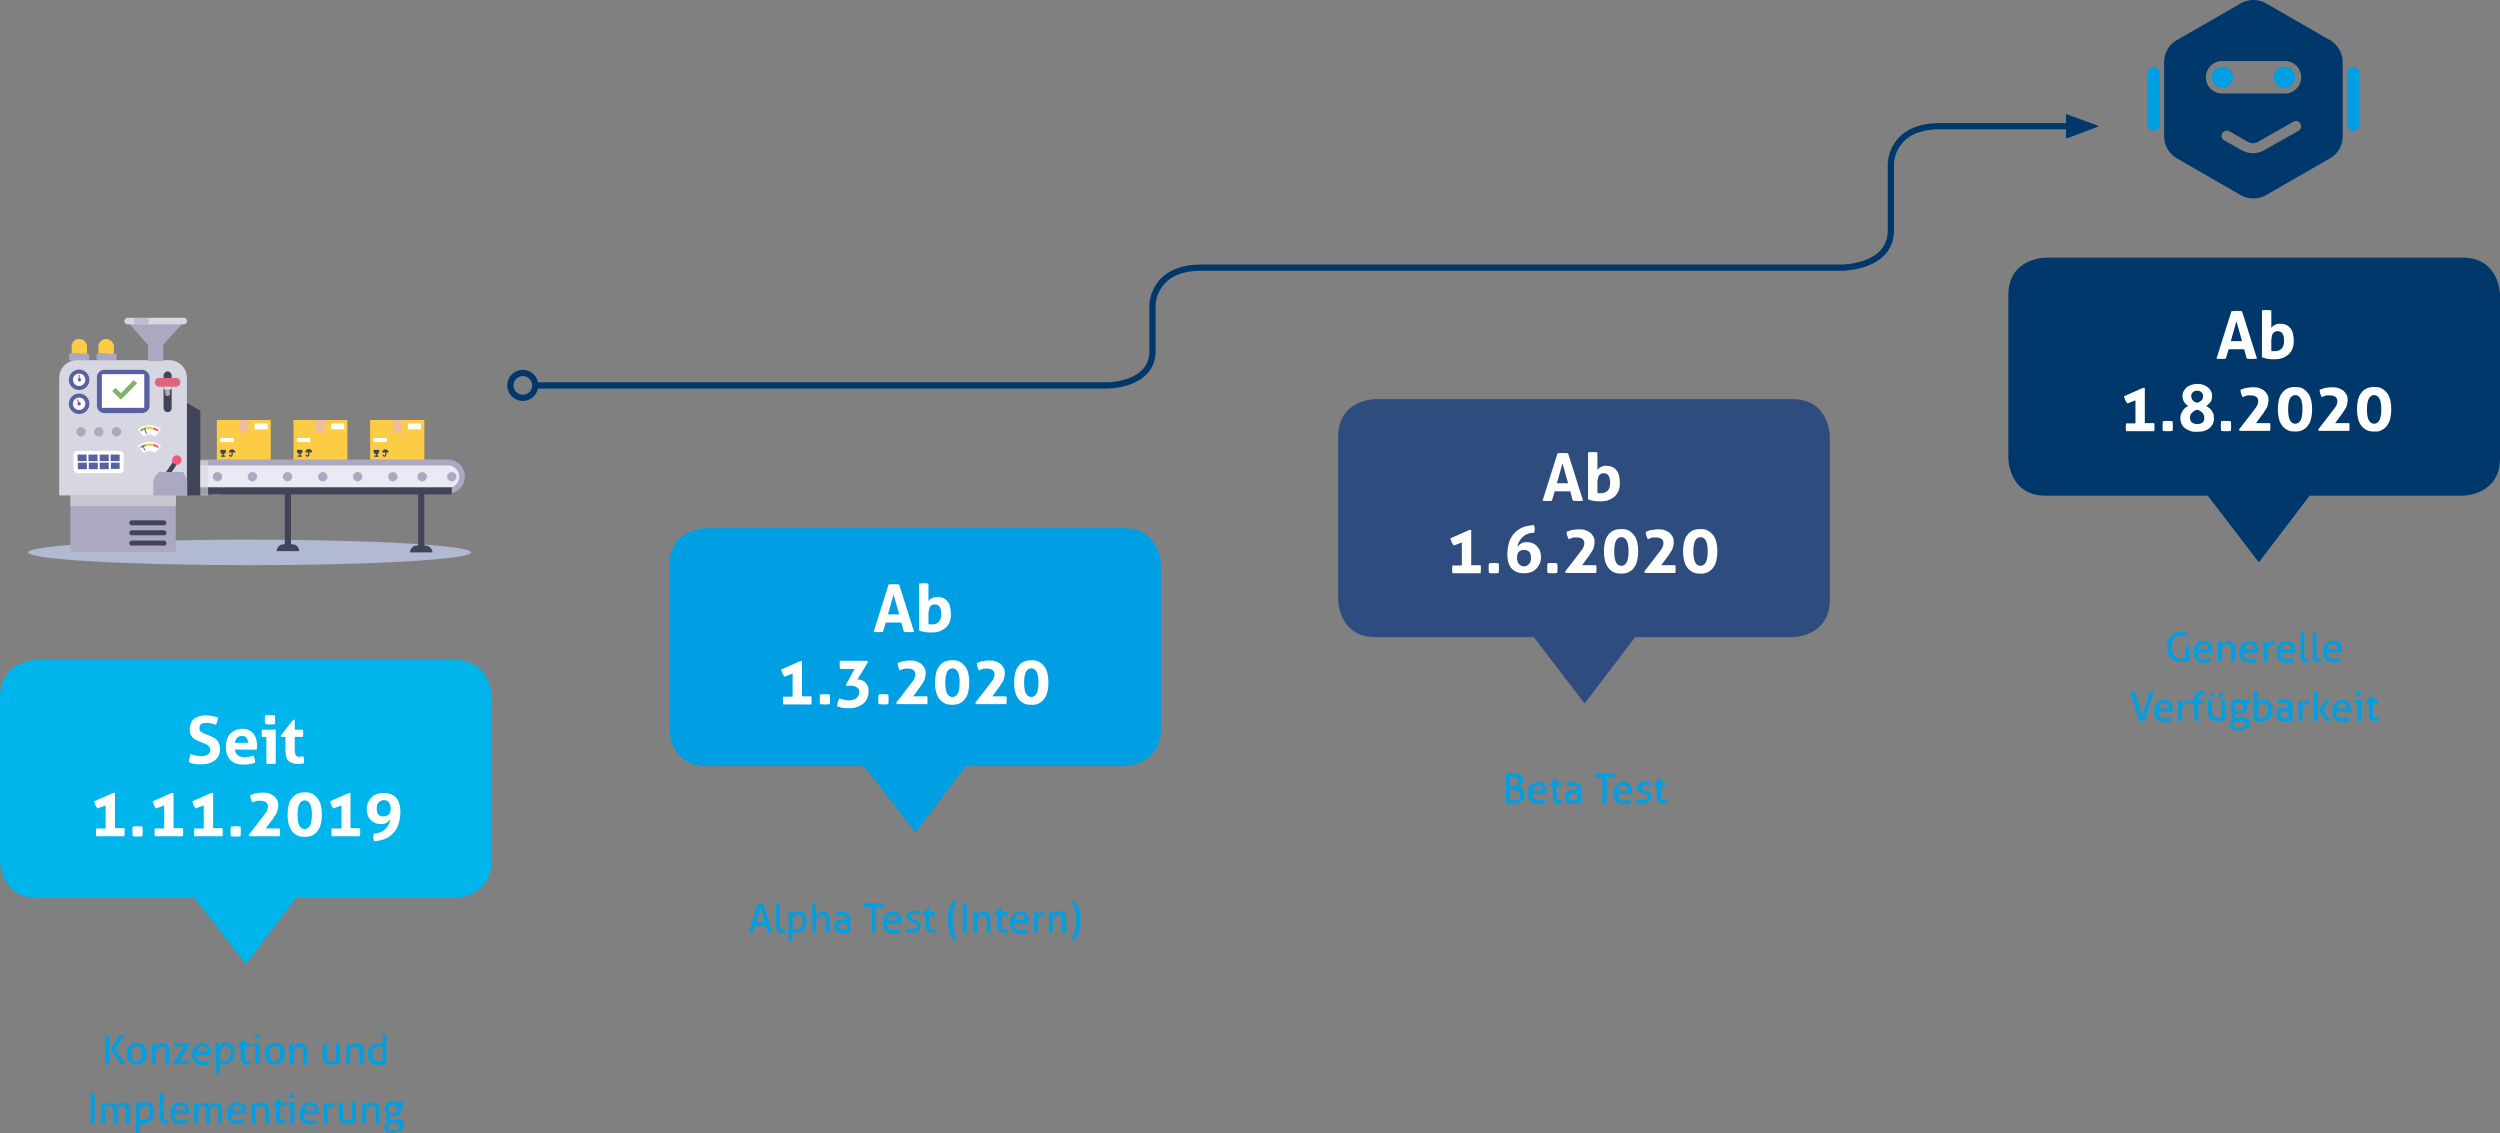
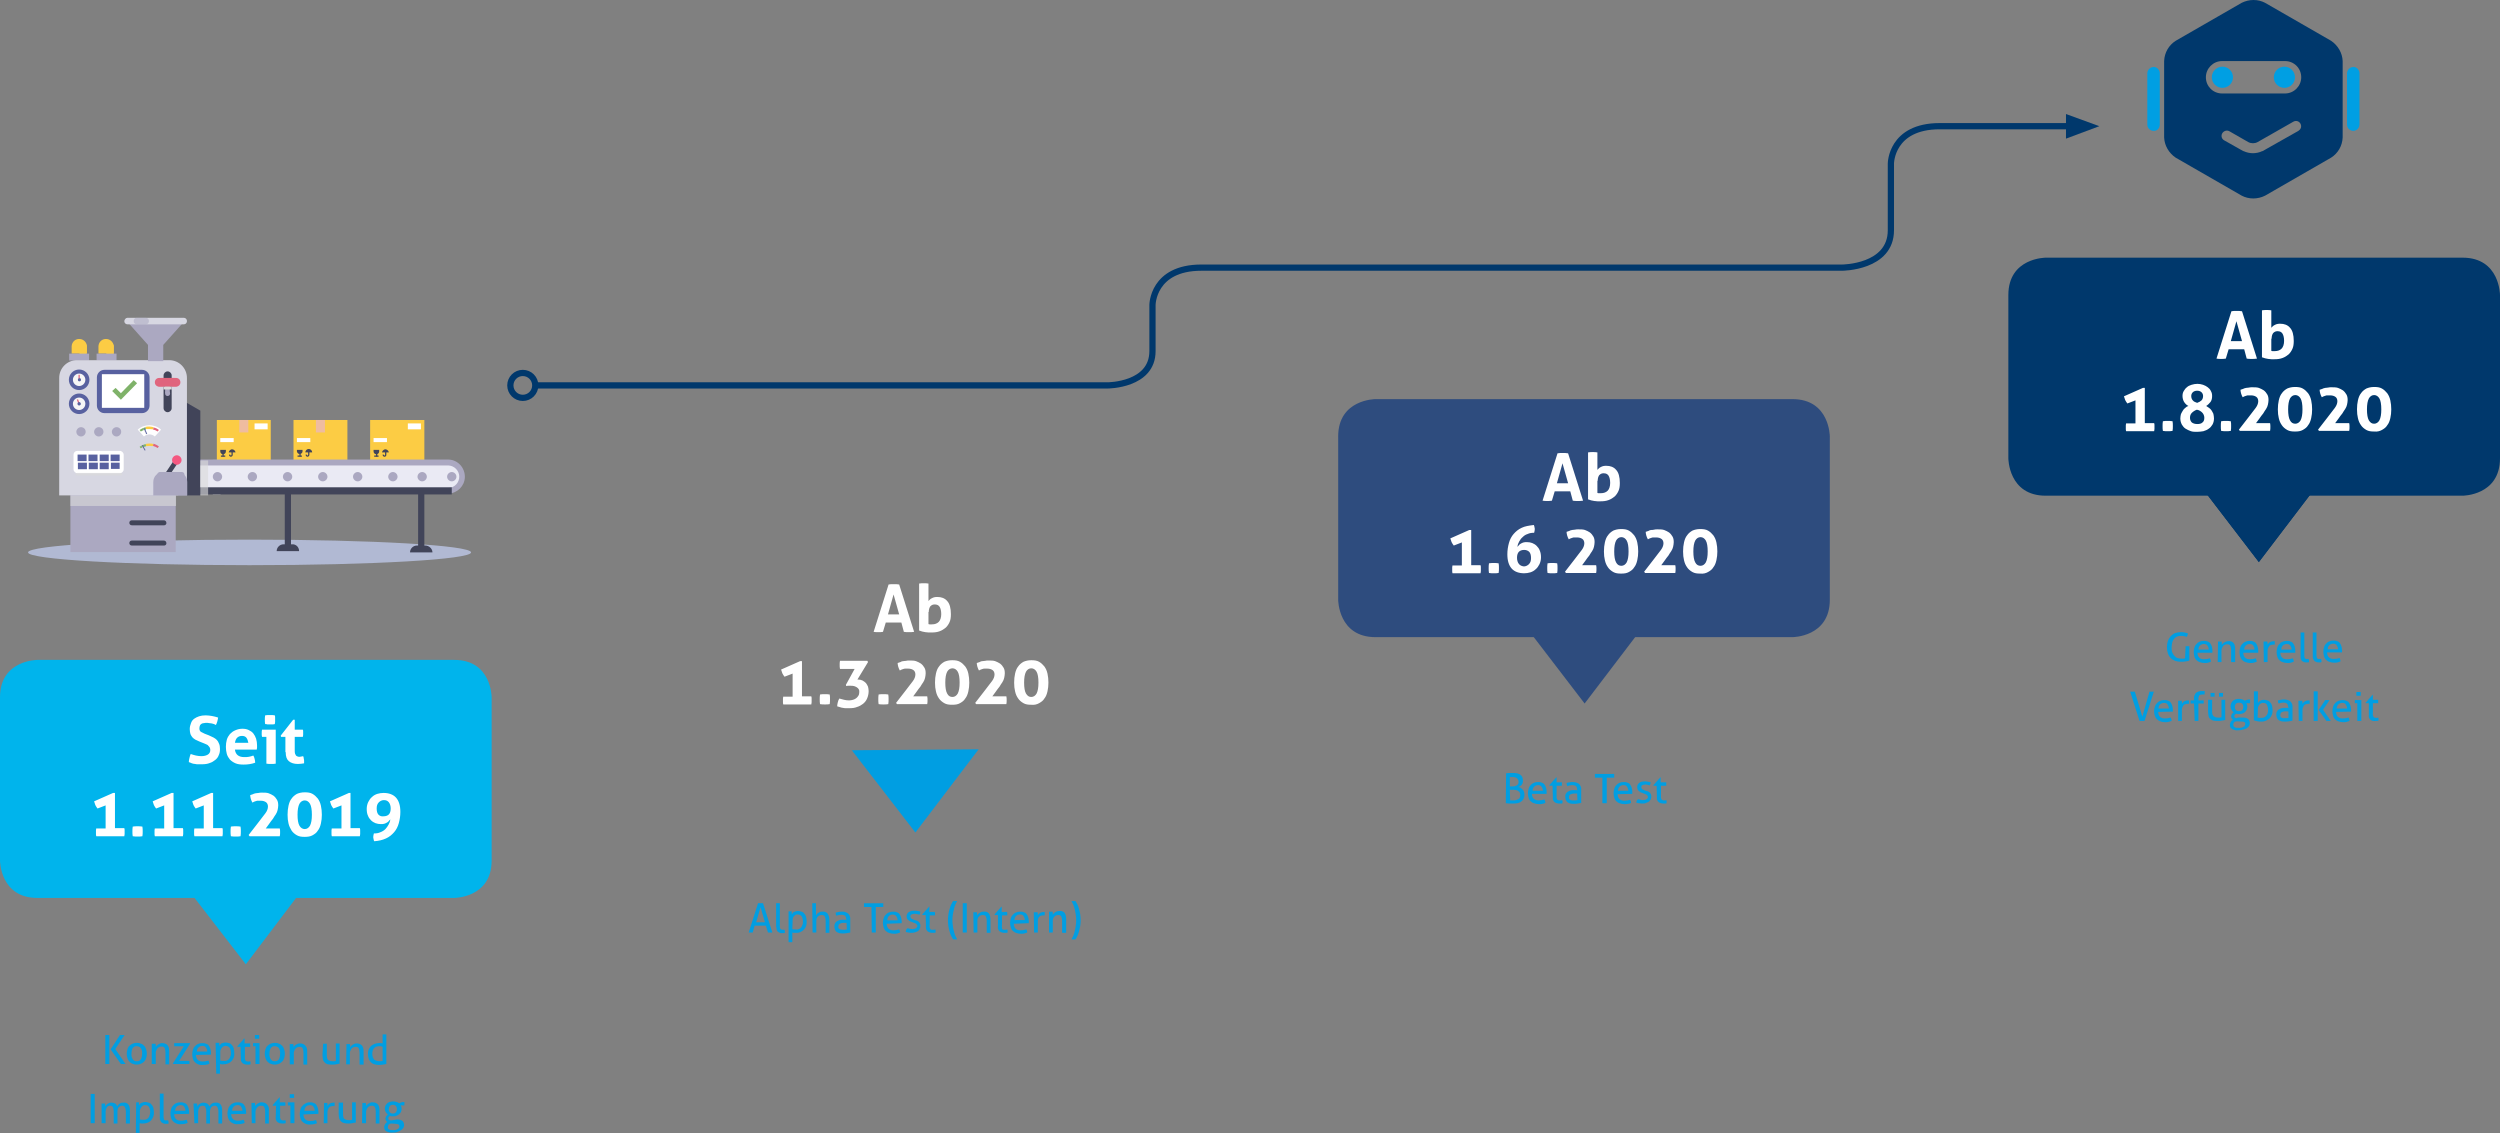
<svg xmlns="http://www.w3.org/2000/svg" version="1.1" id="Ebene_1" x="0px" y="0px" viewBox="0 0 802.4 363.7" style="enable-background:new 0 0 802.4 363.7;" xml:space="preserve">
  <rect x="0" y="0" width="802.4" height="363.7" fill="#808080" stroke="none" />
  <style type="text/css">
	.st0{fill:#00386C;}
	.st1{fill:#009FE3;}
	.st2{fill:#00B4EC;}
	.st3{fill:#009EE2;}
	.st4{fill:#2E4C7E;}
	.st5{fill:#FCCC44;}
	.st6{fill:#414459;}
	.st7{fill:#FFFFFF;}
	.st8{fill:#EFBCA0;}
	.st9{opacity:0.67;fill:#CAD6FC;enable-background:new    ;}
	.st10{opacity:0.62;fill:#DADADA;enable-background:new    ;}
	.st11{fill:#EAEAF4;}
	.st12{fill:#ABA8C1;}
	.st13{fill:#D7D7E2;}
	.st14{fill:#5861A0;}
	.st15{fill:#F6F6F6;}
	.st16{fill:#E0657D;}
	.st17{opacity:0.5;fill:#E0657D;enable-background:new    ;}
	.st18{fill:#DADADA;}
	.st19{fill:#F45881;}
	.st20{fill:#7FB269;}
	.st21{opacity:0.54;fill:#ABA8C1;enable-background:new    ;}
	.st22{fill:none;stroke:#00386C;stroke-width:2;}
</style>
  <title>timeline-desktop</title>
  <g id="Ebene_1-2">
    <polygon class="st0" points="673.8,40.5 663.1,36.6 663.1,44.5  " />
    <g>
      <path class="st0" d="M748.2,13.1L727,0.9c-2.3-1.2-5.1-1.2-7.5,0l-21.2,12.2c-2.2,1.4-3.6,3.8-3.7,6.5v24.5c0.1,2.6,1.5,5,3.7,6.5    l21.2,12.2c2.3,1.2,5.1,1.2,7.5,0l21.2-12.2c2.2-1.4,3.6-3.8,3.7-6.5V19.6C751.8,17,750.4,14.6,748.2,13.1z M708,24.8L708,24.8    c0-2.8,2.3-5.2,5.2-5.2h20.2c2.9,0,5.2,2.3,5.2,5.2l0,0c0,2.8-2.3,5.2-5.2,5.2c0,0,0,0,0,0h-20.2C710.3,30,708,27.7,708,24.8z     M737.7,42l-11.5,6.5h-0.1c-1.9,0.9-4.1,0.9-6,0h-0.1l-6.2-3.5c-0.8-0.5-1-1.5-0.5-2.3c0.5-0.7,1.4-1,2.2-0.6l6.1,3.5    c0.9,0.5,2.1,0.5,3,0l11.4-6.5c0.8-0.5,1.8-0.3,2.3,0.5c0.5,0.8,0.3,1.8-0.5,2.3L737.7,42L737.7,42z" />
      <g>
        <circle class="st1" cx="713.3" cy="24.8" r="3.4" />
        <circle class="st1" cx="733.2" cy="24.8" r="3.4" />
      </g>
      <g>
        <path class="st1" d="M691.2,42c-1.1,0-2-0.9-2-2V23.6c0-1.1,0.8-2,1.9-2.1s2,0.8,2.1,1.9v16.5C693.2,41.2,692.3,42.1,691.2,42     L691.2,42z" />
        <path class="st1" d="M755.3,42c-1.1,0-2-0.9-2-2l0,0V23.6c0-1.1,0.8-2,1.9-2.1s2,0.8,2.1,1.9v16.5C757.3,41.1,756.4,42,755.3,42z     " />
      </g>
    </g>
    <g>
      <polygon class="st2" points="58.5,283.1 78.9,309.5 99.2,282.7   " />
      <path class="st3" d="M125.1,357c-0.2-0.3-0.4-0.6-0.3-1c0-0.4,0.1-0.7,0.3-1c0.3-0.3,0.6-0.4,1-0.4c0.4,0,0.7,0.1,1,0.4    c0.2,0.3,0.3,0.6,0.3,1c0,0.4-0.1,0.7-0.3,1c-0.3,0.3-0.6,0.4-1,0.4C125.7,357.4,125.4,357.3,125.1,357 M127,360.7    c0.3,0,0.6,0.1,0.9,0.2c0.2,0.1,0.3,0.4,0.3,0.6c0,0.4-0.2,0.7-0.6,0.9c-0.5,0.3-1.1,0.4-1.6,0.3c-0.2,0-0.4,0-0.6,0    c-0.2,0-0.3-0.1-0.5-0.2c-0.3-0.1-0.5-0.4-0.4-0.8c0-0.3,0.1-0.6,0.3-0.8c0.2-0.2,0.6-0.3,0.9-0.3L127,360.7z M125.6,359.6    c-0.3,0-0.5,0-0.8-0.2c-0.1-0.1-0.2-0.3-0.2-0.4c0-0.2,0.1-0.3,0.2-0.5c0.1-0.1,0.2-0.2,0.4-0.3c0.3,0.1,0.7,0.1,1,0.1    c0.4,0,0.7,0,1.1-0.2c0.3-0.1,0.6-0.3,0.8-0.5c0.2-0.2,0.4-0.4,0.6-0.7c0.1-0.3,0.2-0.7,0.2-1c0-0.2,0-0.4-0.1-0.6    c0-0.2-0.1-0.3-0.2-0.5h1.2c0-0.1,0-0.2,0-0.3s0-0.2,0-0.3c0-0.2,0-0.4,0-0.5c-0.3,0-0.7,0-1,0.1c-0.3,0.1-0.5,0.2-0.7,0.3    c-0.2-0.2-0.5-0.3-0.8-0.4c-0.3-0.1-0.7-0.2-1.1-0.2c-0.4,0-0.8,0.1-1.2,0.2c-0.3,0.1-0.6,0.3-0.8,0.5c-0.2,0.2-0.4,0.5-0.5,0.7    c-0.1,0.3-0.2,0.6-0.2,0.9c0,0.4,0.1,0.7,0.3,1.1c0.2,0.3,0.4,0.6,0.7,0.8c-0.2,0.2-0.4,0.4-0.6,0.6c-0.1,0.3-0.2,0.5-0.2,0.8    c0,0.2,0.1,0.4,0.2,0.6c0.1,0.2,0.3,0.3,0.4,0.4c-0.3,0.2-0.5,0.4-0.7,0.7c-0.2,0.3-0.3,0.6-0.3,1c0,0.5,0.2,1,0.7,1.3    c0.6,0.3,1.3,0.5,2.1,0.4c0.5,0,1,0,1.4-0.2c0.4-0.1,0.8-0.3,1.1-0.5c0.3-0.2,0.6-0.4,0.8-0.7c0.2-0.3,0.3-0.6,0.3-1    c0-0.5-0.2-1-0.5-1.3c-0.5-0.4-1.1-0.5-1.7-0.5L125.6,359.6z M116.2,360.5h0.3h0.7h0.3v-3.4c0-0.4,0-0.7,0.2-1    c0.1-0.3,0.2-0.5,0.4-0.7c0.2-0.2,0.4-0.3,0.6-0.4c0.2-0.1,0.5-0.1,0.7-0.1c0.4,0,0.7,0.1,0.9,0.4c0.2,0.4,0.3,0.9,0.3,1.4v3.9    h0.3h0.6h0.3v-4.2c0-0.7-0.1-1.4-0.5-1.9c-0.4-0.5-1.1-0.7-1.7-0.7c-0.3,0-0.5,0-0.7,0.1c-0.2,0.1-0.4,0.2-0.6,0.3    c-0.2,0.1-0.3,0.2-0.5,0.4c-0.1,0.1-0.2,0.3-0.3,0.4c0-0.1,0-0.3,0-0.5s-0.1-0.4-0.1-0.5h-0.3h-0.5h-0.3L116.2,360.5z     M108.7,357.5c0,0.6,0.1,1.1,0.2,1.6c0.3,0.7,0.9,1.3,1.7,1.4c0.4,0.1,0.8,0.1,1.2,0.1c0.4,0,0.9,0,1.3-0.1    c0.4-0.1,0.8-0.2,1.1-0.2v-6.5h-0.3h-0.6h-0.3v5.6c-0.4,0.1-0.8,0.2-1.1,0.1c-0.3,0-0.5,0-0.8-0.1c-0.2-0.1-0.4-0.2-0.6-0.3    c-0.2-0.2-0.3-0.4-0.3-0.6c-0.1-0.3-0.1-0.7-0.1-1v-3.6h-0.3H109h-0.3L108.7,357.5z M103.9,360.5h0.3h0.6h0.3v-3.3    c0-0.4,0-0.7,0.2-1.1c0.1-0.3,0.2-0.5,0.4-0.7c0.2-0.2,0.4-0.3,0.6-0.3c0.2-0.1,0.4-0.1,0.7-0.1h0.2h0.2c0-0.1,0-0.2,0-0.3    s0-0.2,0-0.3c0-0.1,0-0.2,0-0.3c0-0.1,0-0.2,0-0.2h-0.2H107c-0.4,0-0.8,0.1-1.2,0.3c-0.3,0.2-0.5,0.5-0.7,0.8c0-0.2,0-0.4,0-0.5    c0-0.2,0-0.4-0.1-0.5h-0.3h-0.6H104L103.9,360.5z M97.7,356.5c0-0.5,0.2-1,0.5-1.3c0.3-0.3,0.8-0.5,1.2-0.5c0.2,0,0.5,0,0.7,0.1    c0.2,0.1,0.4,0.2,0.5,0.4c0.1,0.2,0.2,0.4,0.3,0.6c0.1,0.2,0.1,0.5,0.1,0.7H97.7z M102.2,357.5c0-0.1,0-0.2,0-0.3s0-0.3,0-0.4    c0-0.4-0.1-0.8-0.2-1.2c-0.1-0.4-0.3-0.7-0.5-1c-0.2-0.3-0.5-0.5-0.9-0.6c-0.4-0.2-0.8-0.2-1.2-0.2c-0.5,0-0.9,0.1-1.4,0.4    c-0.4,0.2-0.7,0.4-1,0.8c-0.3,0.3-0.5,0.7-0.6,1.1c-0.1,0.5-0.2,0.9-0.2,1.4c0,0.5,0.1,0.9,0.2,1.4c0.2,0.8,0.9,1.5,1.7,1.8    c0.5,0.2,1,0.3,1.6,0.2c0.4,0,0.8,0,1.1-0.1c0.3-0.1,0.6-0.1,0.9-0.3c0-0.2,0-0.4-0.1-0.5c0-0.2-0.1-0.3-0.2-0.5    c-0.6,0.2-1.2,0.3-1.8,0.3c-0.6,0-1.1-0.1-1.6-0.5c-0.4-0.4-0.6-1-0.6-1.6L102.2,357.5z M93.4,352.4h0.7h0.3c0-0.1,0-0.2,0-0.3    v-0.6c0-0.1,0-0.2,0-0.3h-0.3h-0.3h-0.3H93c0,0.1,0,0.2,0,0.3c0,0.1,0,0.2,0,0.3s0,0.2,0,0.3c0,0.1,0,0.2,0,0.3H93.4 M93.3,360.5    h0.3h0.6h0.3v-6.7h-2.1c0,0.1,0,0.1,0,0.2c0,0.1,0,0.2,0,0.3c0,0.1,0,0.2,0,0.3c0,0.1,0,0.2,0,0.2h0.8V360.5z M88.5,358.6    c-0.1,0.6,0.1,1.1,0.5,1.5c0.4,0.3,0.9,0.5,1.5,0.5c0.2,0,0.4,0,0.6,0c0.2,0,0.4-0.1,0.6-0.1c0-0.1,0-0.3,0-0.5    c0-0.2-0.1-0.4-0.1-0.5l-0.3,0.1c-0.1,0-0.3,0-0.4,0c-0.2,0-0.3,0-0.5-0.1c-0.1,0-0.2-0.1-0.3-0.2c-0.1-0.2-0.1-0.3-0.2-0.5    c0-0.3,0-0.6,0-0.9v-3h1.7c0-0.1,0-0.2,0-0.3c0-0.1,0-0.2,0-0.3c0-0.2,0-0.3-0.1-0.5h-1.7v-1.6h-0.1l-2.2,2.5l0.1,0.2h1    L88.5,358.6z M80.8,360.5h0.3h0.6H82v-3.4c0-0.4,0-0.7,0.2-1c0.1-0.3,0.2-0.5,0.4-0.7c0.2-0.2,0.4-0.3,0.6-0.4    c0.2-0.1,0.4-0.1,0.7-0.1c0.4,0,0.7,0.1,0.9,0.4c0.2,0.4,0.3,0.9,0.3,1.4v3.9h0.3H86h0.3v-4.2c0.1-0.7-0.1-1.4-0.6-1.9    c-0.4-0.5-1.1-0.7-1.7-0.7c-0.3,0-0.5,0-0.7,0.1c-0.2,0.1-0.4,0.2-0.6,0.3c-0.2,0.1-0.3,0.2-0.5,0.4c-0.1,0.1-0.2,0.3-0.3,0.4    c0-0.2,0-0.4,0-0.5c0-0.2-0.1-0.4-0.1-0.5h-0.3H81h-0.3L80.8,360.5z M74.5,356.5c0-0.5,0.2-1,0.5-1.3c0.3-0.3,0.8-0.5,1.2-0.5    c0.2,0,0.5,0,0.7,0.1c0.2,0.1,0.4,0.2,0.5,0.4c0.1,0.2,0.2,0.4,0.3,0.6c0.1,0.2,0.1,0.5,0.1,0.7H74.5z M79,357.5    c0-0.1,0-0.2,0-0.3s0-0.3,0-0.4c0-0.4-0.1-0.8-0.2-1.2c-0.1-0.4-0.3-0.7-0.5-1c-0.2-0.3-0.5-0.5-0.9-0.6c-0.4-0.2-0.8-0.2-1.2-0.2    c-0.5,0-1,0.1-1.4,0.3c-0.4,0.2-0.7,0.4-1,0.8c-0.3,0.3-0.5,0.7-0.6,1.1c-0.1,0.5-0.2,0.9-0.2,1.4c0,0.5,0.1,0.9,0.2,1.4    c0.3,0.9,0.9,1.5,1.7,1.8c0.5,0.2,1,0.3,1.6,0.2c0.4,0,0.8,0,1.1-0.1c0.3-0.1,0.6-0.1,0.9-0.3c0-0.2,0-0.4-0.1-0.5    c0-0.2-0.1-0.3-0.2-0.5c-0.6,0.2-1.2,0.3-1.8,0.3c-0.6,0-1.1-0.1-1.6-0.5c-0.4-0.4-0.6-1-0.6-1.6L79,357.5z M62.4,360.5h0.3h0.6    h0.3v-3.4c0-0.3,0-0.7,0.1-1c0.1-0.3,0.2-0.5,0.3-0.7c0.1-0.2,0.3-0.3,0.5-0.4c0.2-0.1,0.4-0.1,0.6-0.1c0.3,0,0.7,0.1,0.8,0.4    c0.2,0.4,0.3,0.9,0.3,1.3v4h0.3h0.6h0.3v-3.8c0-0.5,0.1-1,0.4-1.4c0.3-0.3,0.7-0.5,1.1-0.5c0.4,0,0.7,0.1,0.9,0.5    c0.2,0.4,0.3,0.9,0.3,1.3v3.9h0.3h0.6h0.3v-4.2c0-0.7-0.1-1.4-0.5-1.9c-0.4-0.5-1-0.7-1.7-0.6c-0.4,0-0.9,0.1-1.2,0.4    c-0.2,0.1-0.3,0.2-0.4,0.4c-0.1,0.1-0.2,0.3-0.3,0.4c-0.1-0.4-0.4-0.7-0.7-0.9c-0.4-0.2-0.8-0.3-1.2-0.3c-0.6,0-1.2,0.3-1.7,0.8    c-0.1,0.1-0.2,0.3-0.3,0.5c0-0.2,0-0.4,0-0.5c0-0.2,0-0.4-0.1-0.5h-0.3h-0.5h-0.3L62.4,360.5z M56.2,356.5c0-0.5,0.2-1,0.5-1.3    c0.3-0.3,0.8-0.5,1.2-0.5c0.2,0,0.5,0,0.7,0.1c0.2,0.1,0.4,0.2,0.5,0.4c0.1,0.2,0.2,0.4,0.3,0.6c0.1,0.2,0.1,0.5,0.1,0.7H56.2z     M60.7,357.5c0-0.1,0-0.2,0-0.3s0-0.3,0-0.4c0-0.4-0.1-0.8-0.2-1.2c-0.1-0.4-0.3-0.7-0.5-1c-0.2-0.3-0.5-0.5-0.9-0.6    c-0.4-0.2-0.8-0.2-1.2-0.2c-0.5,0-1,0.1-1.4,0.3c-0.4,0.2-0.7,0.4-1,0.8c-0.3,0.3-0.5,0.7-0.6,1.1c-0.1,0.5-0.2,0.9-0.2,1.4    c0,0.5,0.1,0.9,0.2,1.4c0.2,0.8,0.9,1.5,1.7,1.8c0.5,0.2,1,0.3,1.6,0.2c0.4,0,0.8,0,1.1-0.1c0.3-0.1,0.6-0.1,0.9-0.3    c0-0.2,0-0.4-0.1-0.5c0-0.2-0.1-0.3-0.2-0.5c-0.6,0.2-1.2,0.3-1.8,0.3c-0.6,0-1.1-0.1-1.6-0.5c-0.4-0.4-0.6-1-0.6-1.6L60.7,357.5z     M51.3,358.8c0,0.3,0,0.6,0.2,0.9c0.1,0.2,0.2,0.4,0.4,0.6c0.2,0.1,0.4,0.2,0.6,0.3c0.2,0.1,0.5,0.1,0.7,0.1h0.5    c0.2,0,0.3,0,0.4-0.1c0-0.3,0-0.7-0.1-1h-0.3h-0.3c-0.1,0-0.2,0-0.3,0c-0.1,0-0.2-0.1-0.3-0.1c-0.1-0.1-0.2-0.2-0.2-0.3    c0-0.2-0.1-0.4-0.1-0.6V351h-0.3h-0.6h-0.3L51.3,358.8z M44.9,356.7c0-0.3,0-0.6,0.2-0.9c0.1-0.2,0.2-0.4,0.4-0.6    c0.2-0.2,0.3-0.3,0.5-0.4c0.2-0.1,0.4-0.1,0.6-0.1c0.5,0,1,0.2,1.2,0.6c0.3,0.5,0.4,1.1,0.4,1.6c0,0.4-0.1,0.8-0.2,1.1    c-0.1,0.3-0.2,0.6-0.4,0.8c-0.2,0.2-0.4,0.4-0.7,0.5c-0.3,0.1-0.6,0.1-0.8,0.1c-0.2,0-0.5,0-0.7,0c-0.2,0-0.3-0.1-0.5-0.1    L44.9,356.7z M43.6,363.6c0.1,0,0.2,0,0.3,0h0.3h0.3c0.1,0,0.2,0,0.3,0v-3.1c0.2,0,0.3,0.1,0.5,0.1c0.2,0,0.4,0,0.6,0    c1,0,1.9-0.3,2.6-1c0.6-0.7,1-1.7,0.9-2.6c0-0.5-0.1-1-0.2-1.5c-0.1-0.4-0.3-0.7-0.6-1c-0.2-0.3-0.5-0.5-0.9-0.6    c-0.3-0.1-0.7-0.2-1.1-0.2c-0.2,0-0.5,0-0.7,0.1c-0.2,0.1-0.4,0.1-0.6,0.2c-0.2,0.1-0.3,0.2-0.4,0.4c-0.1,0.1-0.2,0.3-0.3,0.4    c0,0,0-0.1,0-0.2c0-0.1,0-0.2,0-0.3c0-0.1,0-0.2,0-0.3c0-0.1,0-0.1,0-0.2h-0.3H44h-0.3L43.6,363.6z M32.6,360.5h0.3h0.7h0.3v-3.4    c0-0.3,0-0.7,0.1-1c0.1-0.3,0.2-0.5,0.3-0.7c0.1-0.2,0.3-0.3,0.5-0.4c0.2-0.1,0.4-0.1,0.6-0.1c0.3,0,0.7,0.1,0.8,0.4    c0.2,0.4,0.3,0.9,0.3,1.3v4h0.3h0.6h0.3v-3.8c0-0.5,0.1-1,0.4-1.4c0.3-0.3,0.7-0.5,1.1-0.5c0.4,0,0.7,0.1,0.9,0.5    c0.2,0.4,0.3,0.9,0.3,1.3v3.9h0.3h0.7h0.3v-4.2c0-0.7-0.1-1.4-0.5-1.9c-0.4-0.5-1-0.7-1.7-0.6c-0.2,0-0.5,0-0.7,0.1    c-0.2,0.1-0.4,0.2-0.5,0.3c-0.2,0.1-0.3,0.2-0.4,0.4c-0.1,0.1-0.2,0.3-0.3,0.4c-0.1-0.4-0.3-0.7-0.6-0.9c-0.4-0.2-0.8-0.3-1.2-0.3    c-0.2,0-0.5,0-0.7,0.1c-0.2,0.1-0.4,0.2-0.6,0.3c-0.2,0.1-0.3,0.2-0.4,0.4c-0.1,0.1-0.2,0.3-0.3,0.5c0-0.1,0-0.3,0-0.5    s-0.1-0.4-0.1-0.5h-0.3h-0.5h-0.3L32.6,360.5z M29.1,360.5h0.3h0.7h0.3v-9.4h-0.3h-0.7h-0.3V360.5z" />
      <path class="st3" d="M122.8,340.5c-0.2,0-0.3,0.1-0.5,0.1c-0.2,0-0.4,0-0.6,0c-0.6,0-1.1-0.2-1.6-0.5c-0.4-0.5-0.6-1.1-0.6-1.8    c0-0.3,0-0.7,0.1-1c0.1-0.3,0.2-0.6,0.4-0.8c0.2-0.2,0.4-0.4,0.6-0.5c0.3-0.1,0.6-0.2,0.9-0.2c0.2,0,0.4,0,0.7,0    c0.2,0,0.4,0.1,0.6,0.2V340.5z M122.8,334.9c-0.2-0.1-0.4-0.1-0.6-0.1c-0.2,0-0.5-0.1-0.7,0c-0.5,0-0.9,0.1-1.4,0.3    c-0.4,0.2-0.8,0.4-1.1,0.7c-0.3,0.3-0.5,0.7-0.7,1.1c-0.2,0.5-0.2,1-0.2,1.5c0,0.5,0.1,1.1,0.3,1.6c0.2,0.4,0.4,0.7,0.7,1    c0.3,0.3,0.7,0.5,1.1,0.6c0.4,0.1,0.9,0.2,1.3,0.2c0.5,0,0.9,0,1.4-0.1c0.4-0.1,0.8-0.1,1.1-0.2V332h-0.3h-0.6h-0.3V334.9z     M111.1,341.6h0.3h0.6h0.3v-3.4c0-0.4,0-0.7,0.2-1c0.1-0.3,0.2-0.5,0.4-0.7c0.2-0.2,0.4-0.3,0.6-0.4c0.2-0.1,0.5-0.1,0.7-0.1    c0.4,0,0.7,0.1,0.9,0.4c0.2,0.4,0.3,0.9,0.3,1.4v3.9h0.3h0.7h0.3v-4.2c0-0.7-0.1-1.4-0.5-1.9c-0.4-0.5-1.1-0.7-1.7-0.7    c-0.3,0-0.5,0-0.7,0.1c-0.2,0.1-0.4,0.2-0.6,0.3c-0.3,0.2-0.6,0.5-0.8,0.8c0-0.1,0-0.3,0-0.5s-0.1-0.4-0.1-0.5h-0.3h-0.5h-0.3    L111.1,341.6z M103.5,338.6c0,0.6,0.1,1.1,0.2,1.6c0.1,0.4,0.4,0.7,0.7,1c0.3,0.2,0.6,0.4,1,0.4c0.4,0.1,0.8,0.1,1.2,0.1    c0.4,0,0.9,0,1.3-0.1c0.4-0.1,0.8-0.2,1.1-0.2v-6.5h-0.3h-0.6h-0.3v5.6c-0.4,0.1-0.7,0.2-1.1,0.1c-0.3,0-0.5,0-0.8-0.1    c-0.2-0.1-0.4-0.2-0.6-0.3c-0.2-0.2-0.3-0.4-0.3-0.6c-0.1-0.3-0.1-0.7-0.1-1v-3.6h-0.3h-0.6h-0.3L103.5,338.6z M93,341.6h0.3H94    h0.3v-3.4c0-0.4,0-0.7,0.2-1c0.1-0.3,0.2-0.5,0.4-0.7c0.2-0.2,0.4-0.3,0.6-0.4c0.2-0.1,0.5-0.1,0.7-0.1c0.4,0,0.7,0.1,0.9,0.4    c0.2,0.4,0.3,0.9,0.3,1.4v3.9h0.3h0.6h0.3v-4.2c0-0.7-0.1-1.4-0.6-1.9c-0.4-0.5-1.1-0.7-1.7-0.7c-0.3,0-0.5,0-0.7,0.1    c-0.2,0.1-0.4,0.2-0.6,0.3c-0.2,0.1-0.3,0.2-0.5,0.4c-0.1,0.1-0.2,0.3-0.3,0.4c0-0.1,0-0.3,0-0.5s0-0.4-0.1-0.5h-0.3h-0.5h-0.3    L93,341.6z M86.9,340c-0.3-0.6-0.5-1.2-0.4-1.8c0-0.6,0.1-1.3,0.4-1.8c0.3-0.4,0.8-0.7,1.3-0.6c0.5,0,1,0.2,1.3,0.6    c0.3,0.5,0.5,1.2,0.4,1.8c0,0.6-0.1,1.3-0.4,1.8c-0.3,0.4-0.8,0.7-1.3,0.6C87.7,340.7,87.2,340.4,86.9,340 M89.6,341.4    c0.4-0.2,0.7-0.4,1-0.7c0.3-0.3,0.5-0.7,0.6-1.1c0.3-0.9,0.3-1.9,0-2.8c-0.1-0.4-0.3-0.8-0.6-1.1c-0.3-0.3-0.6-0.6-1-0.7    c-0.4-0.2-0.9-0.3-1.4-0.3c-0.5,0-0.9,0.1-1.4,0.3c-0.4,0.2-0.7,0.4-1,0.7c-0.3,0.3-0.5,0.7-0.6,1.1c-0.3,0.9-0.3,1.9,0,2.8    c0.1,0.4,0.3,0.8,0.6,1.1c0.3,0.3,0.6,0.6,1,0.7c0.4,0.2,0.9,0.3,1.4,0.3C88.7,341.7,89.1,341.6,89.6,341.4 M82.2,333.4h0.7h0.3    c0-0.1,0-0.2,0-0.3c0-0.1,0-0.2,0-0.3s0-0.2,0-0.3c0-0.1,0-0.2,0-0.3h-0.3h-0.7h-0.4c0,0.1,0,0.2,0,0.3c0,0.1,0,0.2,0,0.3    s0,0.2,0,0.3c0,0.1,0,0.2,0,0.3H82.2 M82.1,341.5h0.3h0.6h0.3v-6.7h-2.1c0,0.1,0,0.2,0,0.2c0,0.1,0,0.2,0,0.3c0,0.1,0,0.2,0,0.3    c0,0.1,0,0.2,0,0.2h0.8V341.5z M77.3,339.7c-0.1,0.6,0.1,1.1,0.5,1.5c0.4,0.3,0.9,0.5,1.5,0.5c0.2,0,0.4,0,0.6,0    c0.2,0,0.4-0.1,0.5-0.1c0-0.2,0-0.3,0-0.5c0-0.2,0-0.4-0.1-0.5l-0.3,0.1c-0.1,0-0.3,0-0.4,0c-0.2,0-0.3,0-0.5-0.1    c-0.1,0-0.2-0.1-0.3-0.2c-0.1-0.2-0.1-0.3-0.2-0.5c0-0.3,0-0.6,0-0.9v-3h1.7c0-0.1,0-0.2,0-0.3c0-0.1,0-0.2,0-0.3    c0-0.2,0-0.3,0-0.5h-1.8v-1.6h-0.1l-2.2,2.5v0.2h1L77.3,339.7z M70.7,337.7c0-0.3,0-0.6,0.2-0.9c0.1-0.2,0.2-0.4,0.4-0.6    c0.2-0.2,0.3-0.3,0.5-0.4c0.2-0.1,0.4-0.1,0.6-0.1c0.5,0,1,0.2,1.3,0.6c0.3,0.5,0.4,1.1,0.4,1.7c0,0.4,0,0.8-0.2,1.1    c-0.1,0.3-0.2,0.6-0.4,0.8c-0.2,0.2-0.4,0.4-0.7,0.5c-0.3,0.1-0.6,0.2-0.9,0.1c-0.2,0-0.5,0-0.7,0c-0.2,0-0.3-0.1-0.5-0.1    L70.7,337.7z M69.4,344.6h0.3h0.6h0.3v-3.1c0.2,0,0.3,0.1,0.5,0.1h0.6c1,0,1.9-0.3,2.6-1c0.7-0.7,1-1.7,0.9-2.7    c0-0.5-0.1-1-0.2-1.5c-0.1-0.4-0.3-0.7-0.6-1c-0.2-0.3-0.5-0.5-0.9-0.6c-0.3-0.1-0.7-0.2-1.1-0.2c-0.2,0-0.5,0-0.7,0.1    c-0.2,0.1-0.4,0.1-0.6,0.2c-0.2,0.1-0.3,0.2-0.4,0.4c-0.1,0.1-0.2,0.3-0.3,0.4c0,0,0-0.1,0-0.2s0-0.2,0-0.3s0-0.2,0-0.3    c0-0.1,0-0.1,0-0.2h-0.3h-0.6h-0.3L69.4,344.6z M63.2,337.5c0-0.5,0.2-1,0.5-1.3c0.3-0.3,0.8-0.5,1.2-0.5c0.2,0,0.5,0,0.7,0.1    c0.2,0.1,0.4,0.2,0.5,0.4c0.1,0.2,0.2,0.4,0.3,0.6c0.1,0.2,0.1,0.5,0.1,0.7H63.2z M67.7,338.5c0-0.1,0-0.2,0-0.3s0-0.3,0-0.4    c0-0.4-0.1-0.8-0.2-1.2c-0.1-0.4-0.3-0.7-0.5-1c-0.2-0.3-0.5-0.5-0.9-0.6c-0.4-0.2-0.8-0.2-1.2-0.2c-0.5,0-1,0.1-1.4,0.3    c-0.4,0.2-0.7,0.4-1,0.8c-0.3,0.3-0.5,0.7-0.6,1.1c-0.1,0.5-0.2,0.9-0.2,1.4c0,0.5,0.1,0.9,0.2,1.4c0.2,0.8,0.9,1.5,1.7,1.8    c0.5,0.2,1,0.3,1.6,0.2c0.4,0,0.8,0,1.1-0.1c0.3-0.1,0.6-0.1,0.9-0.3c0-0.2,0-0.4-0.1-0.5c0-0.2-0.1-0.3-0.2-0.5    c-0.6,0.2-1.2,0.3-1.8,0.3c-0.6,0-1.1-0.1-1.6-0.5c-0.4-0.4-0.6-1-0.6-1.6L67.7,338.5z M55.6,341.5h5.2c0-0.2,0-0.3,0-0.5    c0-0.2,0-0.4,0-0.5h-3.3L61,335l-0.1-0.2h-5c0,0.2,0,0.3,0,0.5c0,0.2,0,0.3,0,0.5h3.1l-3.5,5.5L55.6,341.5z M48.7,341.5H49h0.7H50    v-3.4c0-0.4,0-0.7,0.2-1c0.1-0.3,0.2-0.5,0.4-0.7c0.2-0.2,0.4-0.3,0.6-0.4c0.2-0.1,0.5-0.1,0.7-0.1c0.4,0,0.7,0.1,0.9,0.4    c0.2,0.4,0.3,0.9,0.3,1.4v3.9h0.3H54h0.3v-4.2c0-0.7-0.1-1.4-0.5-1.9c-0.4-0.5-1.1-0.7-1.7-0.7c-0.3,0-0.5,0-0.7,0.1    c-0.2,0.1-0.4,0.2-0.6,0.3c-0.2,0.1-0.3,0.2-0.5,0.4c-0.1,0.1-0.2,0.3-0.3,0.4c0-0.1,0-0.3,0-0.5s0-0.4-0.1-0.5h-0.3H49h-0.3    L48.7,341.5z M42.6,340c-0.3-0.6-0.5-1.2-0.4-1.8c0-0.6,0.1-1.3,0.4-1.8c0.3-0.4,0.8-0.7,1.3-0.6c0.5,0,1,0.2,1.3,0.6    c0.3,0.5,0.5,1.2,0.4,1.8c0,0.6-0.1,1.3-0.4,1.8c-0.3,0.4-0.8,0.7-1.3,0.6C43.4,340.7,42.9,340.4,42.6,340 M45.3,341.4    c0.4-0.2,0.7-0.4,1-0.7c0.3-0.3,0.5-0.7,0.6-1.1c0.3-0.9,0.3-1.9,0-2.8c-0.1-0.4-0.3-0.8-0.6-1.1c-0.3-0.3-0.6-0.6-1-0.7    c-0.4-0.2-0.9-0.3-1.4-0.3c-0.5,0-0.9,0.1-1.4,0.3c-0.4,0.2-0.7,0.4-1,0.7c-0.3,0.3-0.5,0.7-0.6,1.1c-0.3,0.9-0.3,1.9,0,2.8    c0.1,0.4,0.3,0.8,0.6,1.1c0.3,0.3,0.6,0.6,1,0.7c0.4,0.2,0.9,0.3,1.4,0.3C44.4,341.7,44.8,341.6,45.3,341.4 M33.8,341.5h0.3h0.7    h0.3v-9.3h-0.3h-0.7h-0.3V341.5z M38.8,341.5h0.4h0.7h0.4l-3.3-4.8l3-4.5h-0.4h-0.7h-0.4l-3,4.6L38.8,341.5z" />
      <path class="st2" d="M12,211.8c0,0-12,0-12,12v52.4c0,0,0,12,12,12h133.8c0,0,12,0,12-12v-52.4c0,0,0-12-12-12H12z" />
    </g>
    <g>
-       <path class="st3" d="M226.8,169.5c0,0-12,0-12,12v52.4c0,0,0,12,12,12h133.8c0,0,12,0,12-12v-52.4c0,0,0-12-12-12H226.8z" />
      <polygon class="st3" points="273.4,240.8 293.8,267.2 314.1,240.5   " />
      <path class="st3" d="M344.2,301.5h0.7h0.3c0.2-0.3,0.4-0.7,0.6-1.1c0.2-0.5,0.4-0.9,0.5-1.4c0.1-0.6,0.3-1.1,0.4-1.7    c0.2-1.3,0.2-2.6,0-3.9c-0.1-0.6-0.2-1.1-0.4-1.7c-0.1-0.5-0.3-1-0.5-1.4c-0.2-0.4-0.4-0.7-0.6-1.1h-0.3h-0.7h-0.3    c0.1,0.2,0.2,0.5,0.4,0.8c0.2,0.4,0.4,0.9,0.5,1.3c0.2,0.6,0.3,1.2,0.4,1.8c0.4,2.1,0.2,4.3-0.4,6.3c-0.1,0.4-0.3,0.9-0.5,1.3    c-0.2,0.4-0.3,0.6-0.4,0.8L344.2,301.5 M336.7,299.3h0.3h0.6h0.3v-3.4c0-0.4,0-0.7,0.1-1c0.1-0.3,0.2-0.5,0.4-0.7    c0.2-0.2,0.4-0.3,0.6-0.4c0.2-0.1,0.5-0.1,0.7-0.1c0.4,0,0.7,0.1,0.9,0.4c0.2,0.4,0.3,0.9,0.3,1.4v3.9h0.3h0.7h0.3V295    c0-0.7-0.1-1.4-0.5-2c-0.4-0.5-1.1-0.7-1.7-0.6c-0.5,0-0.9,0.1-1.3,0.4c-0.2,0.1-0.3,0.2-0.5,0.4c-0.1,0.1-0.2,0.3-0.3,0.4    c0-0.2,0-0.4,0-0.5c0-0.2,0-0.4-0.1-0.5h-0.3H337h-0.3L336.7,299.3z M331.9,299.3h0.3h0.6h0.3V296c0-0.4,0-0.8,0.1-1.1    c0.1-0.3,0.2-0.5,0.4-0.7c0.2-0.2,0.4-0.3,0.6-0.3c0.2-0.1,0.4-0.1,0.7-0.1h0.2c0.1,0,0.1,0,0.2,0c0-0.1,0-0.2,0-0.3s0-0.2,0-0.3    c0-0.1,0-0.2,0-0.3c0-0.1,0-0.2,0-0.2h-0.2H335c-0.4,0-0.8,0.1-1.2,0.3c-0.3,0.2-0.5,0.5-0.7,0.8c0-0.2,0-0.4,0-0.5    c0-0.2,0-0.4-0.1-0.5h-0.3h-0.6h-0.3L331.9,299.3z M325.6,295.3c0-0.5,0.2-1,0.5-1.3c0.3-0.3,0.8-0.5,1.2-0.5c0.2,0,0.5,0,0.7,0.1    c0.2,0.1,0.4,0.2,0.5,0.4c0.1,0.2,0.2,0.4,0.3,0.6c0.1,0.2,0.1,0.5,0.1,0.7L325.6,295.3z M330.2,296.3c0-0.1,0-0.2,0-0.3    s0-0.3,0-0.4c0-0.4-0.1-0.8-0.2-1.2c-0.1-0.4-0.3-0.7-0.5-1c-0.2-0.3-0.5-0.5-0.9-0.6c-0.4-0.2-0.8-0.2-1.2-0.2    c-0.5,0-1,0.1-1.4,0.3c-0.4,0.2-0.7,0.4-1,0.8c-0.3,0.3-0.5,0.7-0.6,1.1c-0.1,0.4-0.2,0.9-0.2,1.4c0,0.5,0.1,0.9,0.2,1.4    c0.1,0.4,0.3,0.8,0.6,1.1c0.3,0.3,0.7,0.6,1.1,0.7c0.5,0.2,1,0.3,1.6,0.3c0.4,0,0.8,0,1.1-0.1c0.3-0.1,0.6-0.2,0.9-0.3    c0-0.2,0-0.4-0.1-0.5c0-0.2-0.1-0.3-0.2-0.5c-0.6,0.2-1.2,0.3-1.8,0.3c-0.6,0-1.2-0.1-1.6-0.5c-0.4-0.4-0.6-1-0.6-1.6L330.2,296.3    z M320.3,297.4c-0.1,0.6,0.1,1.1,0.5,1.5c0.4,0.3,0.9,0.5,1.5,0.5c0.2,0,0.4,0,0.6,0c0.2,0,0.4-0.1,0.5-0.1c0-0.1,0-0.3,0-0.5    c0-0.2-0.1-0.4-0.1-0.5l-0.4,0.1c-0.1,0-0.3,0-0.4,0c-0.2,0-0.3,0-0.5,0c-0.1,0-0.2-0.1-0.3-0.2c-0.1-0.2-0.1-0.3-0.1-0.5    c0-0.3-0.1-0.6,0-0.9v-3h1.7c0-0.1,0-0.2,0-0.3c0-0.1,0-0.2,0-0.3c0-0.2,0-0.3-0.1-0.5h-1.7V291h-0.1l-2.2,2.5l0.1,0.2h1    L320.3,297.4z M312.5,299.3h0.3h0.6h0.3v-3.4c0-0.4,0-0.7,0.1-1c0.1-0.3,0.2-0.5,0.4-0.7c0.2-0.2,0.4-0.3,0.6-0.4    c0.2-0.1,0.5-0.1,0.7-0.1c0.4,0,0.7,0.1,0.9,0.4c0.2,0.4,0.3,0.9,0.3,1.4v3.9h0.3h0.6h0.3v-4.2c0-0.7-0.1-1.4-0.5-2    c-0.4-0.5-1.1-0.7-1.7-0.6c-0.3,0-0.5,0-0.7,0.1c-0.2,0.1-0.4,0.2-0.6,0.3c-0.2,0.1-0.3,0.2-0.5,0.4c-0.1,0.1-0.2,0.3-0.3,0.4    c0-0.1,0-0.3,0-0.5s0-0.4-0.1-0.5h-0.3h-0.5h-0.3L312.5,299.3z M309,299.3h0.3h0.7h0.3v-9.4H310h-0.7H309L309,299.3z M306.2,301.5    h0.7h0.3c-0.1-0.2-0.2-0.5-0.4-0.8c-0.2-0.4-0.4-0.8-0.5-1.3c-0.6-2-0.8-4.2-0.4-6.3c0.1-0.6,0.3-1.2,0.4-1.8    c0.1-0.4,0.3-0.9,0.5-1.3c0.2-0.4,0.3-0.6,0.4-0.8h-0.3h-0.7h-0.3c-0.2,0.3-0.4,0.7-0.6,1.1c-0.2,0.5-0.4,0.9-0.5,1.4    c-0.2,0.6-0.3,1.1-0.4,1.7c-0.2,1.3-0.2,2.6,0,3.9c0.1,0.6,0.2,1.1,0.4,1.7c0.1,0.5,0.3,1,0.5,1.4c0.2,0.4,0.4,0.7,0.6,1.1    L306.2,301.5 M297.2,297.4c-0.1,0.6,0.1,1.1,0.5,1.5c0.4,0.3,0.9,0.5,1.5,0.5c0.2,0,0.4,0,0.6,0c0.2,0,0.4-0.1,0.5-0.1    c0-0.1,0-0.3,0-0.5c0-0.2-0.1-0.4-0.1-0.5l-0.4,0.1c-0.1,0-0.3,0-0.4,0c-0.2,0-0.3,0-0.5,0c-0.1,0-0.2-0.1-0.3-0.2    c-0.1-0.2-0.1-0.3-0.2-0.5c0-0.3-0.1-0.6,0-0.9v-3h1.7c0-0.1,0-0.2,0-0.3c0-0.1,0-0.2,0-0.3c0-0.2,0-0.3-0.1-0.5h-1.7V291h-0.1    l-2.2,2.5l0.1,0.2h1L297.2,297.4z M290.8,298.6c0,0.2-0.1,0.3-0.1,0.5c0.3,0.1,0.6,0.2,0.9,0.2c0.4,0.1,0.7,0.1,1.1,0.1    c0.4,0,0.8-0.1,1.1-0.2c0.3-0.1,0.6-0.2,0.9-0.4c0.2-0.2,0.4-0.4,0.5-0.7c0.2-0.5,0.3-1.1,0.1-1.6c-0.1-0.2-0.2-0.4-0.3-0.5    c-0.1-0.1-0.3-0.3-0.5-0.4c-0.2-0.1-0.4-0.2-0.6-0.2l-0.6-0.2l-0.4-0.2c-0.1,0-0.3-0.1-0.4-0.2c-0.1-0.1-0.2-0.2-0.2-0.3    c-0.1-0.1-0.1-0.2-0.1-0.4c0-0.3,0.1-0.5,0.4-0.6c0.3-0.1,0.6-0.2,0.9-0.2c0.3,0,0.6,0,0.9,0.1c0.3,0.1,0.5,0.1,0.7,0.2    c0.1-0.2,0.1-0.3,0.2-0.5c0-0.2,0.1-0.3,0.1-0.5c-0.3-0.1-0.6-0.2-0.9-0.2c-0.3-0.1-0.7-0.1-1-0.1c-0.7,0-1.3,0.1-1.9,0.5    c-0.4,0.3-0.7,0.9-0.6,1.4c0,0.4,0.1,0.8,0.4,1c0.3,0.3,0.8,0.6,1.2,0.7l0.5,0.2l0.5,0.2c0.1,0,0.3,0.1,0.4,0.2    c0.1,0.1,0.2,0.2,0.3,0.3c0.1,0.1,0.1,0.3,0.1,0.4c0,0.2,0,0.3-0.1,0.4c-0.1,0.1-0.2,0.2-0.3,0.3c-0.1,0.1-0.3,0.2-0.5,0.2    c-0.2,0-0.4,0.1-0.6,0.1c-0.6,0-1.1-0.1-1.6-0.3C290.9,298.3,290.8,298.4,290.8,298.6 M284.8,295.3c0-0.5,0.2-1,0.5-1.3    c0.5-0.5,1.3-0.6,1.9-0.3c0.2,0.1,0.4,0.2,0.5,0.4c0.1,0.2,0.2,0.4,0.3,0.6c0.1,0.2,0.1,0.5,0.1,0.7H284.8z M289.4,296.3    c0-0.1,0-0.2,0-0.3c0-0.1,0-0.3,0-0.4c0-0.4-0.1-0.8-0.2-1.2c-0.1-0.4-0.3-0.7-0.5-1c-0.2-0.3-0.5-0.5-0.9-0.6    c-0.4-0.2-0.8-0.2-1.2-0.2c-0.5,0-1,0.1-1.4,0.3c-0.4,0.2-0.7,0.4-1,0.8c-0.3,0.3-0.5,0.7-0.6,1.1c-0.3,0.9-0.3,1.9,0,2.8    c0.1,0.4,0.3,0.8,0.6,1.1c0.3,0.3,0.7,0.6,1.1,0.7c0.5,0.2,1,0.3,1.6,0.3c0.4,0,0.8,0,1.1-0.1c0.3-0.1,0.6-0.2,0.9-0.3    c0-0.2,0-0.4-0.1-0.5c0-0.2-0.1-0.3-0.2-0.5c-0.6,0.2-1.2,0.3-1.8,0.3c-0.6,0-1.1-0.1-1.6-0.5c-0.4-0.4-0.6-1-0.6-1.6L289.4,296.3    z M279.8,299.3c0.2,0,0.5,0,0.7,0c0.2,0,0.4,0,0.6,0v-8.2h2.4c0-0.1,0-0.2,0-0.3c0-0.1,0-0.2,0-0.3c0-0.1,0-0.2,0-0.3    c0-0.1,0-0.2,0-0.3h-6.2c0,0.1,0,0.2,0,0.3s0,0.2,0,0.3s0,0.2,0,0.3s0,0.2,0,0.3h2.4L279.8,299.3z M271.8,295.2h-0.5    c-0.2,0-0.5,0-0.7,0c-0.4,0-0.7,0-1.1,0.1c-0.3,0.1-0.6,0.2-0.9,0.4c-0.3,0.2-0.5,0.4-0.6,0.7c-0.2,0.3-0.2,0.7-0.2,1    c0,0.3,0.1,0.7,0.2,1c0.1,0.3,0.3,0.5,0.5,0.7c0.3,0.2,0.6,0.3,0.9,0.4c0.4,0.1,0.8,0.1,1.1,0.1c0.4,0,0.9,0,1.3-0.1l1.1-0.2v-4.2    c0.1-0.7-0.2-1.4-0.7-1.9c-0.6-0.4-1.3-0.7-2-0.6c-0.3,0-0.7,0-1,0.1c-0.3,0.1-0.7,0.1-1,0.2c0,0.3,0.1,0.7,0.2,1    c0.3-0.1,0.5-0.1,0.8-0.2c0.3,0,0.6-0.1,0.9-0.1c0.4,0,0.8,0.1,1.1,0.3c0.3,0.3,0.4,0.7,0.4,1.1L271.8,295.2z M271.8,298.3    c-0.2,0-0.4,0.1-0.6,0.1c-0.2,0-0.4,0-0.6,0h-0.5c-0.2,0-0.3-0.1-0.5-0.1c-0.1-0.1-0.3-0.2-0.4-0.3c-0.1-0.2-0.2-0.4-0.1-0.6    c0-0.4,0.1-0.7,0.4-0.9c0.4-0.2,0.8-0.3,1.2-0.3h0.5l0.5,0L271.8,298.3z M260.8,299.3h0.3h0.6h0.3v-3.4c0-0.3,0-0.7,0.1-1    c0.1-0.3,0.2-0.5,0.4-0.7c0.2-0.2,0.4-0.3,0.6-0.4c0.2-0.1,0.4-0.1,0.7-0.1c0.4,0,0.7,0.1,0.9,0.4c0.2,0.4,0.3,0.9,0.3,1.4v3.9    h0.3h0.6h0.3v-4.2c0-0.7-0.2-1.4-0.6-2c-0.4-0.5-1.1-0.7-1.7-0.6c-0.3,0-0.5,0-0.7,0.1c-0.2,0.1-0.4,0.2-0.6,0.3    c-0.2,0.1-0.3,0.2-0.4,0.4c-0.1,0.1-0.2,0.2-0.3,0.4v-3.9h-0.3h-0.6h-0.3L260.8,299.3z M254.4,295.5c0-0.3,0-0.6,0.1-0.9    c0.1-0.2,0.2-0.4,0.4-0.6c0.2-0.2,0.3-0.3,0.5-0.4c0.2-0.1,0.4-0.1,0.6-0.1c0.5,0,1,0.2,1.3,0.6c0.3,0.5,0.4,1.1,0.4,1.7    c0,0.4,0,0.8-0.2,1.1c-0.1,0.3-0.2,0.6-0.4,0.8c-0.2,0.2-0.4,0.4-0.7,0.5c-0.3,0.1-0.6,0.2-0.9,0.1c-0.2,0-0.5,0-0.7,0    c-0.2,0-0.3-0.1-0.5-0.1L254.4,295.5z M253.1,302.4h0.3h0.6h0.3v-3.1c0.2,0.1,0.3,0.1,0.5,0.1c0.2,0,0.4,0,0.6,0    c1,0.1,1.9-0.3,2.6-1c0.7-0.7,1-1.7,0.9-2.7c0-0.5-0.1-1-0.2-1.5c-0.1-0.4-0.3-0.7-0.6-1c-0.2-0.3-0.5-0.5-0.9-0.6    c-0.3-0.1-0.7-0.2-1.1-0.2c-0.2,0-0.5,0-0.7,0.1c-0.2,0.1-0.4,0.1-0.6,0.2c-0.2,0.1-0.3,0.2-0.4,0.4c-0.1,0.1-0.2,0.3-0.3,0.4    c0,0,0-0.1,0-0.2s0-0.2,0-0.3c0-0.1,0-0.2,0-0.3c0-0.1,0-0.1,0-0.2H254h-0.6h-0.3L253.1,302.4z M249.2,297.6c0,0.3,0,0.6,0.1,0.9    c0.1,0.2,0.2,0.4,0.4,0.6c0.2,0.1,0.4,0.2,0.6,0.3c0.2,0.1,0.5,0.1,0.7,0.1c0.2,0,0.3,0,0.5,0c0.1,0,0.3,0,0.4-0.1    c0-0.3,0-0.7-0.1-1h-0.3h-0.3c-0.1,0-0.2,0-0.3,0c-0.1,0-0.2-0.1-0.3-0.1c-0.1-0.1-0.1-0.2-0.2-0.3c0-0.2-0.1-0.4-0.1-0.6v-7.5    h-0.3h-0.6h-0.3V297.6z M244.1,291.2l1.4,4.8h-2.8L244.1,291.2z M246.5,299.3h0.3h0.7h0.4l-3-9.4h-0.4h-0.8h-0.4l-3,9.4h0.3h0.7    h0.3l0.6-2.2h3.6L246.5,299.3z" />
    </g>
    <g>
      <path class="st4" d="M441.5,128.1c0,0-12,0-12,12v52.4c0,0,0,12,12,12h133.8c0,0,12,0,12-12v-52.4c0,0,0-12-12-12H441.5z" />
      <polygon class="st4" points="488.3,199.3 508.6,225.8 529,199   " />
      <path class="st3" d="M531.8,255.9c-0.1,0.6,0.1,1.1,0.5,1.5c0.4,0.3,0.9,0.5,1.5,0.5c0.2,0,0.4,0,0.6,0c0.2,0,0.4,0,0.5-0.1    c0-0.1,0-0.3,0-0.5c0-0.2,0-0.4-0.1-0.5l-0.3,0.1c-0.1,0-0.3,0-0.4,0c-0.2,0-0.3,0-0.5-0.1c-0.1,0-0.2-0.1-0.3-0.2    c-0.1-0.2-0.1-0.3-0.2-0.5c0-0.3,0-0.6,0-0.9v-3h1.7c0-0.1,0-0.2,0-0.3c0-0.1,0-0.2,0-0.3c0-0.2,0-0.3,0-0.5H533v-1.6h-0.1    l-2.2,2.5v0.2h1L531.8,255.9z M525.3,257.1c-0.1,0.2-0.1,0.3-0.1,0.5c0.3,0.1,0.6,0.2,0.9,0.2c0.4,0.1,0.7,0.1,1.1,0.1    c0.4,0,0.8,0,1.1-0.2c0.3-0.1,0.6-0.2,0.9-0.4c0.2-0.2,0.4-0.4,0.6-0.7c0.1-0.3,0.2-0.6,0.2-0.9c0-0.2,0-0.5-0.1-0.7    c-0.1-0.2-0.2-0.4-0.3-0.5c-0.1-0.1-0.3-0.3-0.5-0.4c-0.2-0.1-0.4-0.2-0.6-0.2l-0.6-0.2l-0.4-0.2c-0.1,0-0.2-0.1-0.4-0.2    c-0.1-0.1-0.2-0.2-0.2-0.3c-0.1-0.1-0.1-0.2-0.1-0.4c0-0.3,0.1-0.5,0.4-0.6c0.3-0.1,0.6-0.2,0.8-0.2c0.3,0,0.6,0,0.8,0.1    c0.3,0.1,0.5,0.1,0.7,0.2c0.1-0.2,0.1-0.3,0.2-0.5c0-0.2,0.1-0.3,0.1-0.5c-0.3-0.1-0.6-0.2-0.9-0.2c-0.3-0.1-0.7-0.1-1-0.1    c-0.7,0-1.3,0.1-1.8,0.5c-0.4,0.3-0.7,0.9-0.6,1.4c0,0.4,0.1,0.8,0.4,1.1c0.3,0.3,0.8,0.6,1.2,0.7l0.5,0.2    c0.2,0.1,0.3,0.1,0.5,0.2c0.1,0,0.3,0.1,0.4,0.2c0.1,0.1,0.2,0.2,0.3,0.3c0.1,0.1,0.1,0.3,0.1,0.4c0,0.2,0,0.3-0.1,0.4    c-0.1,0.1-0.2,0.2-0.3,0.3c-0.1,0.1-0.3,0.2-0.5,0.2c-0.2,0-0.4,0.1-0.6,0.1c-0.3,0-0.6,0-0.8-0.1c-0.3-0.1-0.5-0.1-0.8-0.2    C525.4,256.8,525.3,256.9,525.3,257.1 M519.3,253.8c0-0.5,0.2-1,0.5-1.3c0.3-0.3,0.8-0.5,1.2-0.5c0.2,0,0.5,0,0.7,0.1    c0.2,0.1,0.4,0.2,0.5,0.4c0.1,0.2,0.2,0.4,0.3,0.6c0.1,0.2,0.1,0.5,0.1,0.7L519.3,253.8z M523.9,254.8c0-0.1,0-0.2,0-0.4    s0-0.3,0-0.4c0-0.4-0.1-0.8-0.2-1.2c-0.1-0.4-0.3-0.7-0.5-1c-0.2-0.3-0.5-0.5-0.9-0.6c-0.4-0.2-0.8-0.2-1.2-0.2    c-0.5,0-1,0.1-1.4,0.3c-0.4,0.2-0.7,0.4-1,0.8c-0.3,0.3-0.5,0.7-0.6,1.1c-0.1,0.4-0.2,0.9-0.2,1.4c0,0.5,0.1,0.9,0.2,1.4    c0.1,0.4,0.3,0.8,0.6,1.1c0.3,0.3,0.7,0.6,1.1,0.7c0.5,0.2,1,0.3,1.6,0.3c0.4,0,0.8,0,1.1-0.1c0.3,0,0.7-0.1,1-0.3    c0-0.2,0-0.4-0.1-0.5c0-0.2-0.1-0.3-0.2-0.5c-0.6,0.2-1.2,0.3-1.8,0.3c-0.6,0-1.1-0.1-1.6-0.5c-0.4-0.4-0.6-1-0.6-1.6L523.9,254.8    z M514.3,257.8c0.2,0,0.5,0,0.7,0c0.2,0,0.4,0,0.7,0v-8.2h2.4c0-0.1,0-0.2,0-0.3s0-0.2,0-0.3s0-0.2,0-0.3s0-0.2,0-0.3h-6.2    c0,0.1,0,0.2,0,0.3c0,0.1,0,0.2,0,0.3s0,0.2,0,0.3c0,0.1,0,0.2,0,0.3h2.4V257.8z M506.3,253.7l-0.4-0.1h-0.7c-0.4,0-0.7,0-1.1,0.1    c-0.3,0.1-0.6,0.2-0.9,0.4c-0.6,0.4-0.9,1-0.8,1.7c0,0.3,0,0.7,0.2,1c0.1,0.3,0.3,0.5,0.5,0.7c0.3,0.2,0.6,0.3,0.9,0.4    c0.4,0.1,0.8,0.1,1.1,0.1c0.4,0,0.9,0,1.3-0.1l1.1-0.2v-4.2c0.1-0.7-0.2-1.4-0.7-1.9c-0.6-0.4-1.3-0.6-2-0.6c-0.3,0-0.7,0-1,0.1    c-0.3,0-0.7,0.1-1,0.2c0,0.3,0.1,0.7,0.2,1c0.3-0.1,0.5-0.1,0.8-0.2c0.3-0.1,0.6-0.1,0.9-0.1c0.4,0,0.8,0.1,1.1,0.3    c0.3,0.3,0.4,0.7,0.4,1.1L506.3,253.7z M506.3,256.8c-0.2,0-0.4,0.1-0.6,0.1h-0.6h-0.5c-0.2,0-0.3-0.1-0.5-0.1    c-0.1-0.1-0.3-0.2-0.4-0.3c-0.1-0.2-0.2-0.4-0.1-0.6c0-0.4,0.1-0.7,0.4-0.9c0.4-0.2,0.8-0.3,1.2-0.3h0.5c0.2,0,0.3,0,0.5,0    L506.3,256.8z M498.4,255.9c-0.1,0.6,0.1,1.1,0.5,1.5c0.4,0.3,0.9,0.5,1.5,0.5c0.2,0,0.4,0,0.6,0c0.2,0,0.4,0,0.5-0.1    c0-0.1,0-0.3,0-0.5c0-0.2,0-0.4-0.1-0.5l-0.4,0.1c-0.1,0-0.3,0-0.4,0c-0.2,0-0.3,0-0.5-0.1c-0.1,0-0.2-0.1-0.3-0.2    c-0.1-0.2-0.1-0.3-0.2-0.5c0-0.3,0-0.6,0-0.9v-3h1.7c0-0.1,0-0.2,0-0.3c0-0.1,0-0.2,0-0.3c0-0.2,0-0.3,0-0.5h-1.7v-1.6h-0.1    l-2.2,2.5l0,0.2h1L498.4,255.9z M491.9,253.8c0-0.5,0.2-1,0.5-1.3c0.3-0.3,0.8-0.5,1.2-0.5c0.2,0,0.5,0,0.7,0.1    c0.2,0.1,0.3,0.2,0.5,0.4c0.1,0.2,0.2,0.4,0.3,0.6c0.1,0.2,0.1,0.5,0.1,0.7L491.9,253.8z M496.4,254.8c0-0.1,0-0.2,0-0.4    c0-0.1,0-0.3,0-0.4c0-0.4-0.1-0.8-0.2-1.2c-0.1-0.4-0.3-0.7-0.5-1c-0.2-0.3-0.5-0.5-0.9-0.6c-0.4-0.2-0.8-0.2-1.2-0.2    c-0.5,0-1,0.1-1.4,0.3c-0.4,0.2-0.7,0.4-1,0.8c-0.3,0.3-0.5,0.7-0.6,1.1c-0.1,0.4-0.2,0.9-0.2,1.4c0,0.5,0.1,0.9,0.2,1.4    c0.1,0.4,0.3,0.8,0.6,1.1c0.3,0.3,0.7,0.6,1.1,0.7c0.5,0.2,1.1,0.3,1.7,0.3c0.4,0,0.8,0,1.1-0.1c0.3-0.1,0.6-0.1,0.9-0.3    c0-0.2,0-0.4-0.1-0.6c0-0.2-0.1-0.3-0.2-0.5c-0.6,0.2-1.2,0.3-1.8,0.3c-0.6,0-1.1-0.1-1.6-0.5c-0.4-0.4-0.6-1-0.6-1.6L496.4,254.8    z M484.6,252.4v-3c0.1,0,0.2,0,0.4,0h0.5c0.5,0,1,0.1,1.4,0.4c0.3,0.3,0.5,0.7,0.5,1.1c0,0.4-0.1,0.9-0.5,1.1    c-0.4,0.3-0.9,0.4-1.4,0.4L484.6,252.4z M484.6,253.5h1.1c0.3,0,0.6,0,0.9,0.1c0.2,0,0.5,0.1,0.7,0.3c0.2,0.1,0.4,0.3,0.5,0.5    c0.2,0.5,0.2,1.1,0,1.6c-0.1,0.2-0.3,0.4-0.5,0.5c-0.2,0.1-0.5,0.2-0.7,0.3c-0.3,0.1-0.6,0.1-0.9,0.1h-0.5c-0.2,0-0.3,0-0.5,0    L484.6,253.5z M483.3,257.8c0.4,0,0.7,0.1,1.1,0.1s0.8,0,1.1,0c0.5,0,1,0,1.5-0.1c0.4-0.1,0.8-0.2,1.2-0.5    c0.3-0.2,0.6-0.5,0.8-0.9c0.2-0.4,0.3-0.8,0.3-1.3c0-0.4-0.1-0.7-0.2-1.1c-0.1-0.3-0.3-0.5-0.5-0.7c-0.2-0.2-0.4-0.3-0.6-0.5    c-0.2-0.1-0.5-0.2-0.7-0.2c0.2-0.1,0.4-0.1,0.6-0.3c0.2-0.1,0.4-0.3,0.5-0.4c0.1-0.2,0.3-0.4,0.3-0.6c0.1-0.2,0.1-0.5,0.1-0.8    c0-0.4-0.1-0.8-0.2-1.1c-0.2-0.3-0.4-0.6-0.7-0.8c-0.3-0.2-0.6-0.3-1-0.4c-0.4-0.1-0.9-0.1-1.4-0.1c-0.4,0-0.8,0-1.2,0    c-0.3,0-0.6,0.1-0.9,0.1L483.3,257.8z" />
    </g>
    <g>
      <path class="st0" d="M656.6,82.7c0,0-12,0-12,12v52.4c0,0,0,12,12,12h133.8c0,0,12,0,12-12V94.7c0,0,0-12-12-12H656.6z" />
      <polygon class="st0" points="704.7,153.9 725,180.4 745.4,153.6   " />
      <polygon class="st0" points="704.7,153.9 725,180.4 745.4,153.6   " />
      <g>
        <path class="st3" d="M760.3,229.5c-0.1,0.6,0.1,1.1,0.5,1.5c0.4,0.3,0.9,0.5,1.5,0.4c0.2,0,0.4,0,0.6,0c0.2,0,0.4-0.1,0.5-0.1     c0-0.2,0-0.3,0-0.5c0-0.2,0-0.4-0.1-0.5l-0.3,0.1c-0.1,0-0.3,0-0.4,0c-0.2,0-0.3,0-0.5-0.1c-0.1,0-0.2-0.1-0.3-0.2     c-0.1-0.2-0.1-0.3-0.2-0.5c0-0.3-0.1-0.6,0-0.9v-3h1.7c0-0.1,0-0.2,0-0.3c0-0.1,0-0.2,0-0.3c0-0.2,0-0.3,0-0.5h-1.7v-1.6h-0.1     l-2.2,2.5v0.2h1L760.3,229.5z M756.7,223.3h0.7h0.3c0-0.1,0-0.2,0-0.3c0-0.1,0-0.2,0-0.3s0-0.2,0-0.3c0-0.1,0-0.2,0-0.3h-0.3     h-0.7h-0.4c0,0.1,0,0.2,0,0.3c0,0.1,0,0.2,0,0.3s0,0.2,0,0.3c0,0.1,0,0.2,0,0.3H756.7 M756.7,231.4h0.3h0.6h0.3v-6.7h-2.1     c0,0.1,0,0.2,0,0.2c0,0.1,0,0.2,0,0.3c0,0.1,0,0.2,0,0.3c0,0.1,0,0.2,0,0.2h0.8V231.4z M750,227.4c0-0.5,0.2-1,0.5-1.3     c0.3-0.3,0.8-0.5,1.2-0.5c0.2,0,0.5,0,0.7,0.1c0.2,0.1,0.4,0.2,0.5,0.4c0.1,0.2,0.2,0.4,0.3,0.6c0.1,0.2,0.1,0.5,0.1,0.7H750z      M754.6,228.4c0-0.1,0-0.2,0-0.3s0-0.3,0-0.4c0-0.4-0.1-0.8-0.2-1.2c-0.1-0.4-0.3-0.7-0.5-1c-0.2-0.3-0.5-0.5-0.9-0.6     c-0.4-0.2-0.8-0.2-1.2-0.2c-0.5,0-1,0.1-1.4,0.3c-0.4,0.2-0.7,0.4-1,0.8c-0.3,0.3-0.5,0.7-0.6,1.1c-0.1,0.4-0.2,0.9-0.2,1.4     c0,0.5,0.1,0.9,0.2,1.4c0.1,0.4,0.3,0.8,0.6,1.1c0.3,0.3,0.7,0.6,1.1,0.7c0.5,0.2,1,0.3,1.6,0.3c0.4,0,0.8,0,1.1-0.1     c0.3-0.1,0.6-0.2,0.9-0.3c0-0.2,0-0.4-0.1-0.6c0-0.2-0.1-0.3-0.2-0.5c-0.6,0.2-1.2,0.3-1.8,0.3c-0.6,0-1.1-0.1-1.6-0.5     c-0.4-0.4-0.6-1-0.6-1.6L754.6,228.4z M746.7,231.4h0.4h0.7h0.3l-2.5-3.6l2.1-3.1h-0.4h-0.7h-0.3l-2.1,3.2L746.7,231.4z      M742.6,231.4h0.3h0.7h0.3v-9.5h-0.3h-0.7h-0.3V231.4z M737.8,231.4h0.3h0.6h0.3v-3.3c0-0.4,0-0.8,0.2-1.1     c0.1-0.3,0.2-0.5,0.4-0.7c0.2-0.2,0.4-0.3,0.6-0.3c0.2-0.1,0.4-0.1,0.7-0.1h0.2c0.1,0,0.1,0,0.2,0c0-0.1,0-0.2,0-0.3s0-0.2,0-0.3     c0-0.1,0-0.2,0-0.3c0-0.1,0-0.2,0-0.2h-0.2h-0.2c-0.4,0-0.8,0.1-1.2,0.3c-0.3,0.2-0.5,0.5-0.7,0.8c0-0.2,0-0.4,0-0.5     c0-0.2,0-0.4-0.1-0.5h-0.3h-0.6h-0.3L737.8,231.4z M734.6,227.2h-0.5h-0.7c-0.4,0-0.7,0-1.1,0.1c-0.3,0.1-0.6,0.2-0.9,0.4     c-0.3,0.2-0.5,0.4-0.6,0.7c-0.2,0.3-0.2,0.7-0.2,1c0,0.3,0.1,0.7,0.2,1c0.1,0.3,0.3,0.5,0.5,0.7c0.3,0.2,0.6,0.3,0.9,0.4     c0.4,0.1,0.8,0.1,1.2,0.1c0.4,0,0.9,0,1.3-0.1c0.4-0.1,0.8-0.1,1.1-0.2V227c0.1-0.7-0.2-1.4-0.7-1.9c-0.6-0.4-1.3-0.6-2-0.6     c-0.3,0-0.7,0-1,0.1c-0.3,0.1-0.7,0.1-1,0.2c0,0.3,0.1,0.7,0.2,1c0.3-0.1,0.5-0.1,0.8-0.2c0.3,0,0.6-0.1,0.8-0.1     c0.4,0,0.8,0.1,1.1,0.3c0.3,0.3,0.4,0.7,0.4,1.1L734.6,227.2z M734.6,230.4c-0.2,0-0.4,0.1-0.6,0.1c-0.2,0-0.4,0-0.6,0h-0.5     c-0.2,0-0.3-0.1-0.5-0.1c-0.1-0.1-0.3-0.2-0.4-0.3c-0.1-0.2-0.1-0.4-0.1-0.6c0-0.4,0.1-0.7,0.4-0.9c0.4-0.2,0.8-0.3,1.2-0.3h0.5     c0.2,0,0.3,0,0.5,0.1V230.4z M724.7,227.5c0-0.3,0-0.6,0.2-0.9c0.1-0.2,0.2-0.4,0.4-0.6c0.2-0.1,0.3-0.2,0.5-0.3     c0.2-0.1,0.4-0.1,0.6-0.1c0.5,0,1,0.2,1.2,0.6c0.4,0.9,0.5,1.9,0.2,2.8c-0.1,0.3-0.3,0.6-0.5,0.8c-0.2,0.2-0.4,0.4-0.7,0.5     c-0.3,0.1-0.6,0.1-0.9,0.1c-0.2,0-0.4,0-0.6,0c-0.2,0-0.3-0.1-0.5-0.1L724.7,227.5z M723.4,231.2c0.7,0.2,1.4,0.4,2.2,0.4     c1,0.1,2-0.3,2.8-1c0.7-0.7,1.1-1.7,1-2.7c0-0.5-0.1-1-0.2-1.5c-0.1-0.4-0.3-0.7-0.6-1c-0.2-0.3-0.5-0.5-0.9-0.6     c-0.4-0.1-0.7-0.2-1.1-0.2c-0.4,0-0.8,0.1-1.2,0.3c-0.3,0.2-0.5,0.4-0.7,0.7v-3.7h-0.3h-0.7h-0.3L723.4,231.2z M717.6,227.9     c-0.2-0.3-0.3-0.6-0.3-1c0-0.4,0.1-0.7,0.3-1c0.6-0.5,1.5-0.5,2.1,0c0.2,0.3,0.3,0.6,0.3,1c0,0.4-0.1,0.7-0.3,1     C719.1,228.4,718.2,228.4,717.6,227.9 M719.5,231.6c0.3,0,0.6,0,0.9,0.2c0.2,0.1,0.3,0.4,0.2,0.6c0,0.4-0.2,0.7-0.6,0.9     c-0.5,0.3-1.1,0.4-1.6,0.3c-0.2,0-0.4,0-0.6,0c-0.2,0-0.4-0.1-0.5-0.2c-0.3-0.1-0.5-0.4-0.5-0.8c0-0.3,0.1-0.6,0.3-0.8     c0.2-0.2,0.6-0.3,0.9-0.3L719.5,231.6z M718.1,230.5c-0.3,0-0.5,0-0.8-0.2c-0.1-0.1-0.2-0.3-0.2-0.4c0-0.2,0.1-0.3,0.2-0.5     c0.1-0.1,0.2-0.2,0.4-0.3c0.3,0.1,0.7,0.1,1,0.1c0.4,0,0.7-0.1,1.1-0.2c0.3-0.1,0.6-0.3,0.8-0.5c0.2-0.2,0.4-0.5,0.5-0.7     c0.1-0.3,0.2-0.7,0.2-1c0-0.2,0-0.4-0.1-0.6c-0.1-0.2-0.1-0.3-0.2-0.5h1.2c0-0.1,0-0.2,0-0.3s0-0.2,0-0.3c0-0.2,0-0.4,0-0.6     c-0.3,0-0.7,0-1,0.1c-0.3,0.1-0.5,0.2-0.7,0.3c-0.2-0.2-0.5-0.3-0.8-0.4c-0.3-0.1-0.7-0.2-1.1-0.2c-0.4,0-0.8,0.1-1.2,0.2     c-0.3,0.1-0.6,0.3-0.8,0.5c-0.2,0.2-0.4,0.5-0.5,0.8c-0.1,0.3-0.2,0.6-0.2,0.9c0,0.4,0.1,0.7,0.3,1.1c0.2,0.3,0.4,0.6,0.7,0.8     c-0.2,0.2-0.4,0.4-0.6,0.6c-0.1,0.3-0.2,0.5-0.2,0.8c0,0.2,0.1,0.4,0.2,0.6c0.1,0.2,0.3,0.3,0.4,0.4c-0.3,0.2-0.6,0.4-0.7,0.7     c-0.2,0.3-0.3,0.6-0.3,1c0,0.5,0.2,1,0.7,1.3c0.6,0.3,1.3,0.5,2,0.4c0.5,0,1-0.1,1.4-0.2c0.4-0.1,0.9-0.2,1.2-0.4     c0.3-0.2,0.6-0.4,0.8-0.7c0.2-0.3,0.3-0.6,0.3-1c0-0.5-0.2-1-0.5-1.3c-0.5-0.4-1.1-0.5-1.7-0.5H718.1z M712.5,223.6h0.3     c0.2,0,0.4,0,0.7,0c0-0.2,0-0.4,0-0.6c0-0.2,0-0.4,0-0.6h-0.3h-0.7h-0.3c0,0.1,0,0.2,0,0.3s0,0.2,0,0.3c0,0.2,0,0.4,0,0.6     C712.3,223.6,712.4,223.6,712.5,223.6 M709.8,223.6h0.3c0.2,0,0.4,0,0.7,0c0-0.1,0-0.2,0-0.3s0-0.2,0-0.3c0-0.2,0-0.4,0-0.6h-0.3     h-0.7h-0.3c0,0.1,0,0.2,0,0.3c0,0.1,0,0.2,0,0.3s0,0.2,0,0.3c0,0.1,0,0.2,0,0.3C709.6,223.6,709.7,223.6,709.8,223.6      M708.7,228.4c0,0.5,0.1,1.1,0.2,1.6c0.1,0.4,0.4,0.7,0.7,0.9c0.3,0.2,0.6,0.4,1,0.4c0.4,0.1,0.8,0.1,1.2,0.1     c0.4,0,0.9,0,1.3-0.1c0.4-0.1,0.7-0.1,1.1-0.2v-6.5h-0.3h-0.6h-0.3v5.6c-0.4,0.1-0.7,0.2-1.1,0.1c-0.3,0-0.5,0-0.8-0.1     c-0.2-0.1-0.4-0.2-0.6-0.3c-0.2-0.2-0.3-0.4-0.4-0.6c-0.1-0.3-0.1-0.7-0.1-1v-3.7h-0.3H709h-0.3L708.7,228.4z M704.4,231.4h0.3     h0.6h0.3v-5.6h1.7c0-0.2,0-0.3,0-0.5c0-0.2,0-0.4,0-0.5h-1.7v-0.4c0-0.2,0-0.5,0.1-0.7c0-0.2,0.1-0.3,0.2-0.5     c0.1-0.1,0.2-0.2,0.4-0.2c0.2,0,0.3-0.1,0.5-0.1c0.1,0,0.3,0,0.4,0l0.3,0.1c0-0.2,0.1-0.3,0.1-0.5c0-0.2,0-0.3,0.1-0.6l-0.5-0.1     c-0.2,0-0.4,0-0.6,0c-0.7,0-1.3,0.2-1.8,0.6c-0.4,0.5-0.7,1.2-0.6,1.9v0.5h-1.1c0,0.2,0,0.3,0,0.5c0,0.2,0,0.3,0,0.5h1.1     L704.4,231.4z M699.1,231.4h0.3h0.6h0.3v-3.3c0-0.4,0-0.8,0.2-1.1c0.1-0.3,0.2-0.5,0.4-0.7c0.2-0.2,0.4-0.3,0.6-0.3     c0.2-0.1,0.4-0.1,0.7-0.1h0.2h0.2c0-0.1,0-0.2,0-0.3c0-0.1,0-0.2,0-0.3s0-0.2,0-0.3s0-0.2,0-0.2h-0.2h-0.2     c-0.4,0-0.8,0.1-1.2,0.3c-0.3,0.2-0.5,0.5-0.7,0.8c0-0.2,0-0.4,0-0.5c0-0.2,0-0.3-0.1-0.5h-0.3h-0.5h-0.3L699.1,231.4z      M692.8,227.4c0-0.5,0.2-1,0.5-1.3c0.3-0.3,0.8-0.5,1.2-0.5c0.2,0,0.5,0,0.7,0.1c0.2,0.1,0.4,0.2,0.5,0.4     c0.1,0.2,0.2,0.4,0.3,0.6c0.1,0.2,0.1,0.5,0.1,0.7H692.8z M697.4,228.4c0-0.1,0-0.2,0-0.3s0-0.3,0-0.4c0-0.4-0.1-0.8-0.2-1.2     c-0.1-0.4-0.3-0.7-0.5-1c-0.2-0.3-0.5-0.5-0.9-0.6c-0.4-0.2-0.8-0.2-1.2-0.2c-0.5,0-1,0.1-1.4,0.3c-0.4,0.2-0.7,0.4-1,0.8     c-0.3,0.3-0.5,0.7-0.6,1.1c-0.3,0.9-0.3,1.9,0,2.8c0.2,0.8,0.9,1.5,1.7,1.8c0.5,0.2,1,0.3,1.6,0.3c0.4,0,0.8,0,1.1-0.1     c0.3-0.1,0.7-0.2,1-0.3c0-0.2,0-0.4-0.1-0.6c0-0.2-0.1-0.3-0.2-0.5c-0.6,0.2-1.2,0.3-1.8,0.3c-0.6,0-1.1-0.1-1.6-0.5     c-0.4-0.4-0.6-1-0.6-1.6L697.4,228.4z M686.7,231.4h0.4h0.8h0.4l3-9.4h-0.3h-0.4c-0.2,0-0.5,0-0.7,0l-2.3,8l-2.4-8h-0.4H684h-0.3     L686.7,231.4z" />
        <path class="st3" d="M747.1,208.4c0-0.5,0.2-1,0.5-1.3c0.3-0.3,0.8-0.5,1.2-0.5c0.2,0,0.5,0,0.7,0.1c0.2,0.1,0.4,0.2,0.5,0.4     c0.1,0.2,0.2,0.4,0.3,0.6c0.1,0.2,0.1,0.5,0.1,0.7H747.1z M751.7,209.4c0-0.1,0-0.2,0-0.4s0-0.3,0-0.4c0-0.4-0.1-0.8-0.2-1.2     c-0.1-0.4-0.3-0.7-0.5-1c-0.2-0.3-0.5-0.5-0.9-0.6c-0.4-0.2-0.8-0.2-1.2-0.2c-0.5,0-1,0.1-1.4,0.3c-0.4,0.2-0.7,0.4-1,0.8     c-0.3,0.3-0.5,0.7-0.6,1.1c-0.1,0.4-0.2,0.9-0.2,1.4c0,0.5,0.1,0.9,0.2,1.4c0.1,0.4,0.3,0.8,0.6,1.1c0.3,0.3,0.7,0.6,1.1,0.7     c0.5,0.2,1,0.3,1.6,0.3c0.4,0,0.8,0,1.1-0.1c0.3-0.1,0.6-0.2,0.9-0.3c0-0.2,0-0.4-0.1-0.6c0-0.2-0.1-0.3-0.2-0.5     c-0.6,0.2-1.2,0.3-1.8,0.3c-0.6,0-1.1-0.1-1.6-0.5c-0.4-0.4-0.6-1-0.6-1.6L751.7,209.4z M742.3,210.7c0,0.3,0,0.6,0.2,0.9     c0.1,0.2,0.2,0.4,0.4,0.6c0.2,0.1,0.4,0.2,0.6,0.3c0.2,0.1,0.5,0.1,0.7,0.1c0.2,0,0.3,0,0.5,0c0.1,0,0.3,0,0.4-0.1     c0-0.3,0-0.7-0.1-1h-0.3h-0.3c-0.1,0-0.2,0-0.3,0c-0.1,0-0.2-0.1-0.3-0.1c-0.1-0.1-0.1-0.2-0.2-0.3c0-0.2-0.1-0.4-0.1-0.6v-7.5     h-0.3h-0.6h-0.3V210.7z M738.4,210.7c0,0.3,0,0.6,0.1,0.9c0.1,0.2,0.2,0.4,0.4,0.6c0.2,0.1,0.4,0.2,0.6,0.3     c0.2,0.1,0.5,0.1,0.7,0.1c0.2,0,0.3,0,0.5,0c0.1,0,0.3,0,0.4-0.1c0-0.3,0-0.7-0.1-1h-0.2h-0.3c-0.1,0-0.2,0-0.3,0     c-0.1,0-0.2-0.1-0.3-0.1c-0.1-0.1-0.1-0.2-0.2-0.3c-0.1-0.2-0.1-0.4-0.1-0.6v-7.5h-0.3h-0.6h-0.3V210.7z M732.2,208.5     c0-0.5,0.2-1,0.5-1.3c0.3-0.3,0.8-0.5,1.2-0.5c0.2,0,0.5,0,0.7,0.1c0.2,0.1,0.4,0.2,0.5,0.4c0.1,0.2,0.2,0.4,0.3,0.6     c0.1,0.2,0.1,0.5,0.1,0.7H732.2z M736.7,209.5c0-0.1,0-0.2,0-0.4s0-0.3,0-0.4c0-0.4-0.1-0.8-0.2-1.2c-0.1-0.4-0.3-0.7-0.5-1     c-0.2-0.3-0.5-0.5-0.9-0.6c-0.4-0.2-0.8-0.2-1.2-0.2c-0.5,0-1,0.1-1.4,0.3c-0.4,0.2-0.7,0.4-1,0.8c-0.3,0.3-0.5,0.7-0.6,1.1     c-0.1,0.4-0.2,0.9-0.2,1.4c0,0.5,0.1,0.9,0.2,1.4c0.1,0.4,0.3,0.8,0.6,1.1c0.3,0.3,0.7,0.6,1.1,0.7c0.5,0.2,1,0.3,1.6,0.3     c0.4,0,0.8,0,1.1-0.1c0.3-0.1,0.6-0.2,0.9-0.3c0-0.2,0-0.4-0.1-0.6c0-0.2-0.1-0.3-0.2-0.5c-0.6,0.2-1.2,0.3-1.8,0.3     c-0.6,0-1.2-0.1-1.6-0.5c-0.4-0.4-0.6-1-0.6-1.6L736.7,209.5z M726.6,212.5h0.3h0.6h0.3v-3.3c0-0.4,0-0.8,0.2-1.2     c0.1-0.2,0.2-0.5,0.4-0.7c0.2-0.2,0.4-0.3,0.6-0.3c0.2-0.1,0.4-0.1,0.7-0.1h0.2c0.1,0,0.1,0,0.2,0c0-0.1,0-0.2,0-0.3s0-0.2,0-0.3     c0-0.1,0-0.2,0-0.3c0-0.1,0-0.2,0-0.2h-0.2h-0.2c-0.4,0-0.8,0.1-1.2,0.3c-0.3,0.2-0.5,0.5-0.7,0.8c0-0.2,0-0.3,0-0.5     c0-0.2-0.1-0.4-0.1-0.5h-0.3h-0.6h-0.3L726.6,212.5z M720.3,208.5c0-0.5,0.2-1,0.5-1.3c0.3-0.3,0.8-0.5,1.2-0.5     c0.2,0,0.5,0,0.7,0.1c0.2,0.1,0.4,0.2,0.5,0.4c0.1,0.2,0.2,0.4,0.3,0.6c0.1,0.2,0.1,0.5,0.1,0.7H720.3z M724.8,209.5     c0-0.1,0-0.2,0-0.4s0-0.3,0-0.4c0-0.4-0.1-0.8-0.2-1.2c-0.1-0.4-0.3-0.7-0.5-1c-0.2-0.3-0.5-0.5-0.9-0.6     c-0.4-0.2-0.8-0.2-1.2-0.2c-0.5,0-1,0.1-1.4,0.3c-0.4,0.2-0.7,0.4-1,0.8c-0.3,0.3-0.5,0.7-0.6,1.1c-0.1,0.4-0.2,0.9-0.2,1.4     c0,0.5,0.1,0.9,0.2,1.4c0.1,0.4,0.3,0.8,0.6,1.1c0.3,0.3,0.7,0.6,1.1,0.7c0.5,0.2,1,0.3,1.6,0.3c0.4,0,0.8,0,1.1-0.1     c0.3-0.1,0.6-0.2,0.9-0.3c0-0.2,0-0.4-0.1-0.6c0-0.2-0.1-0.3-0.2-0.5c-0.6,0.2-1.2,0.3-1.8,0.3c-0.6,0-1.2-0.1-1.6-0.5     c-0.4-0.4-0.6-1-0.6-1.6L724.8,209.5z M711.8,212.5h0.3h0.6h0.3V209c0-0.3,0-0.7,0.2-1c0.1-0.3,0.2-0.5,0.4-0.7     c0.2-0.2,0.3-0.3,0.6-0.4c0.2-0.1,0.5-0.1,0.7-0.1c0.4,0,0.7,0.1,0.9,0.4c0.2,0.4,0.3,0.9,0.3,1.4v3.9h0.3h0.7h0.3v-4.2     c0-0.7-0.1-1.4-0.5-1.9c-0.4-0.5-1.1-0.7-1.7-0.6c-0.3,0-0.5,0-0.7,0.1c-0.2,0.1-0.4,0.2-0.6,0.3c-0.2,0.1-0.3,0.2-0.5,0.4     c-0.1,0.1-0.2,0.3-0.3,0.4c0-0.2,0-0.4,0-0.6c0-0.2,0-0.4-0.1-0.5h-0.3h-0.5h-0.3L711.8,212.5z M705.6,208.5c0-0.5,0.2-1,0.5-1.3     c0.3-0.3,0.8-0.5,1.2-0.5c0.2,0,0.5,0,0.7,0.1c0.2,0.1,0.4,0.2,0.5,0.4c0.1,0.2,0.2,0.4,0.3,0.6c0.1,0.2,0.1,0.5,0.1,0.7H705.6z      M710.1,209.5c0-0.1,0-0.2,0-0.4s0-0.3,0-0.4c0-0.4-0.1-0.8-0.2-1.2c-0.1-0.4-0.3-0.7-0.5-1c-0.2-0.3-0.5-0.5-0.9-0.6     c-0.4-0.2-0.8-0.2-1.2-0.2c-0.5,0-1,0.1-1.4,0.3c-0.4,0.2-0.7,0.4-1,0.8c-0.3,0.3-0.5,0.7-0.6,1.1c-0.1,0.4-0.2,0.9-0.2,1.4     c0,0.5,0.1,0.9,0.2,1.4c0.1,0.4,0.3,0.8,0.6,1.1c0.3,0.3,0.7,0.6,1.1,0.7c0.5,0.2,1,0.3,1.6,0.3c0.4,0,0.8,0,1.1-0.1     c0.3-0.1,0.6-0.2,0.9-0.3c0-0.2,0-0.4-0.1-0.6c0-0.2-0.1-0.3-0.2-0.5c-0.6,0.2-1.2,0.3-1.8,0.3c-0.6,0-1.2-0.1-1.6-0.5     c-0.4-0.4-0.6-1-0.6-1.6L710.1,209.5z M701.3,211.3c-0.2,0-0.4,0.1-0.5,0.1c-0.2,0-0.5,0-0.7,0c-0.4,0-0.8-0.1-1.2-0.2     c-0.4-0.1-0.7-0.4-1-0.7c-0.3-0.3-0.5-0.7-0.7-1.1c-0.2-0.5-0.2-1.1-0.2-1.6c0-0.5,0.1-1.1,0.2-1.6c0.1-0.4,0.3-0.8,0.6-1.2     c0.3-0.3,0.6-0.6,1-0.7c0.4-0.2,0.8-0.2,1.2-0.2c0.4,0,0.7,0,1.1,0.1c0.3,0.1,0.5,0.1,0.8,0.2c0.1-0.2,0.1-0.4,0.2-0.5     c0.1-0.2,0.1-0.4,0.1-0.6c-0.3-0.1-0.7-0.2-1-0.3c-0.4-0.1-0.9-0.1-1.3-0.1c-0.6,0-1.2,0.1-1.8,0.3c-0.5,0.2-1,0.6-1.4,1     c-0.4,0.5-0.7,1-0.9,1.5c-0.2,0.6-0.3,1.3-0.3,2c0,0.7,0.1,1.4,0.3,2c0.2,0.6,0.5,1.1,0.9,1.5c0.4,0.4,0.9,0.7,1.4,0.9     c0.6,0.2,1.2,0.3,1.9,0.3h0.7l0.7-0.1c0.2,0,0.5-0.1,0.7-0.1c0.2-0.1,0.4-0.1,0.6-0.2v-4.6h-0.3h-0.3h-0.3h-0.3L701.3,211.3z" />
      </g>
    </g>
    <g>
      <g>
        <g>
          <rect x="69.6" y="134.8" class="st5" width="17.3" height="12.9" />
          <g>
            <path class="st6" d="M75.6,145.2c-0.1-0.6-0.6-1-1.2-1c-0.5,0.1-0.9,0.5-1,1H75.6z" />
            <rect x="71.4" y="145.5" class="st6" width="0.4" height="1" />
            <rect x="70.9" y="146.2" class="st6" width="1.4" height="0.4" />
            <path class="st6" d="M74.3,144.7v1.3c0,0.1-0.1,0.2-0.2,0.2l0,0c-0.1,0-0.2-0.1-0.2-0.2v-0.1h-0.4v0.1c0,0.3,0.3,0.6,0.6,0.6       c0,0,0,0,0,0l0,0c0.3,0,0.6-0.3,0.6-0.6l0,0v-1.4L74.3,144.7z" />
            <path class="st6" d="M70.7,144.4v0.5c0,0.5,0.4,0.9,0.9,0.9s0.9-0.4,0.9-0.9v-0.5H70.7z" />
            <rect x="81.7" y="135.9" class="st7" width="4.2" height="1.9" />
            <rect x="70.7" y="140.6" class="st7" width="4.3" height="1.3" />
            <rect x="76.8" y="134.8" class="st8" width="2.9" height="4" />
          </g>
        </g>
        <g>
          <rect x="94.2" y="134.8" class="st5" width="17.3" height="12.9" />
          <g>
            <path class="st6" d="M100.2,145.2c0-0.6-0.5-1.1-1.1-1.1c-0.6,0-1.1,0.5-1.1,1.1H100.2z" />
            <rect x="96.1" y="145.5" class="st6" width="0.4" height="1" />
            <rect x="95.5" y="146.2" class="st6" width="1.4" height="0.4" />
            <path class="st6" d="M98.9,144.7v1.3c0,0.1-0.1,0.2-0.2,0.2l0,0c-0.1,0-0.2-0.1-0.2-0.2v-0.1h-0.4v0.1c0,0.3,0.3,0.6,0.6,0.6       c0,0,0,0,0,0l0,0c0.3,0,0.6-0.3,0.6-0.6l0,0v-1.4L98.9,144.7z" />
            <path class="st6" d="M95.3,144.4v0.5c0.1,0.5,0.5,0.9,1,0.8c0.4,0,0.8-0.4,0.8-0.8v-0.5H95.3z" />
-             <rect x="106.3" y="135.9" class="st7" width="4.2" height="1.9" />
            <rect x="95.3" y="140.6" class="st7" width="4.3" height="1.3" />
            <rect x="101.4" y="134.8" class="st8" width="2.9" height="4" />
          </g>
        </g>
        <g>
          <rect x="118.8" y="134.8" class="st5" width="17.4" height="12.9" />
          <g>
            <path class="st6" d="M124.8,145.2c-0.1-0.6-0.6-1-1.2-1c-0.5,0.1-0.9,0.5-1,1H124.8z" />
            <rect x="120.7" y="145.5" class="st6" width="0.4" height="1" />
            <rect x="120.1" y="146.2" class="st6" width="1.4" height="0.4" />
            <path class="st6" d="M123.6,144.7v1.3c0,0.1-0.1,0.2-0.2,0.2l0,0c-0.1,0-0.2-0.1-0.2-0.2v-0.1h-0.4v0.1c0,0.3,0.3,0.6,0.6,0.6       c0,0,0,0,0,0l0,0c0.3,0,0.6-0.2,0.6-0.6c0,0,0,0,0,0v-1.4L123.6,144.7z" />
            <path class="st6" d="M119.9,144.4v0.5c0,0.5,0.4,0.9,0.9,0.9s0.9-0.4,0.9-0.9v-0.5H119.9z" />
            <rect x="130.9" y="135.9" class="st7" width="4.2" height="1.9" />
            <rect x="119.9" y="140.6" class="st7" width="4.3" height="1.3" />
-             <rect x="126.1" y="134.8" class="st8" width="2.9" height="4" />
          </g>
        </g>
      </g>
      <ellipse class="st9" cx="80.1" cy="177.3" rx="71.1" ry="4.1" />
      <g>
        <rect x="68.3" y="147.6" class="st10" width="2.5" height="11.2" />
        <path class="st11" d="M144,157.5H34.4c-2.5,0-4.5-2-4.5-4.5l0,0c0-2.5,2-4.5,4.5-4.5H144c2.5,0,4.5,2,4.5,4.5l0,0     C148.5,155.5,146.5,157.5,144,157.5z" />
        <path class="st12" d="M144,158.4H34.4c-3-0.1-5.3-2.7-5.2-5.7c0.1-2.8,2.4-5.1,5.2-5.2H144c3,0.1,5.3,2.7,5.2,5.7     C149.1,156,146.8,158.3,144,158.4z M34.4,149.4c-2-0.1-3.7,1.4-3.8,3.4c-0.1,2,1.4,3.7,3.4,3.8c0.1,0,0.3,0,0.4,0H144     c2-0.1,3.5-1.8,3.4-3.8c-0.1-1.8-1.6-3.3-3.4-3.4H34.4z" />
        <g>
          <g>
            <path class="st12" d="M48.7,153c0,0.8-0.7,1.5-1.5,1.5c-0.8,0-1.5-0.7-1.5-1.5c0-0.8,0.7-1.5,1.5-1.5c0,0,0,0,0,0       C48.1,151.5,48.7,152.2,48.7,153z" />
            <path class="st12" d="M60,153c0,0.8-0.7,1.5-1.5,1.5c-0.8,0-1.5-0.7-1.5-1.5c0-0.8,0.7-1.5,1.5-1.5h0       C59.3,151.5,60,152.2,60,153z" />
            <path class="st12" d="M71.3,153c0,0.8-0.7,1.5-1.5,1.5c-0.8,0-1.5-0.7-1.5-1.5c0-0.8,0.7-1.5,1.5-1.5c0,0,0,0,0,0       C70.6,151.5,71.3,152.2,71.3,153z" />
            <path class="st12" d="M82.5,153c0,0.8-0.7,1.5-1.5,1.5c-0.8,0-1.5-0.7-1.5-1.5c0-0.8,0.7-1.5,1.5-1.5l0,0       C81.9,151.5,82.5,152.2,82.5,153z" />
          </g>
          <path class="st12" d="M93.8,153c0,0.8-0.7,1.5-1.5,1.5s-1.5-0.7-1.5-1.5l0,0c0-0.8,0.7-1.5,1.5-1.5S93.8,152.2,93.8,153z" />
          <path class="st12" d="M105.1,153c0,0.8-0.7,1.5-1.5,1.5c-0.8,0-1.5-0.7-1.5-1.5c0-0.8,0.7-1.5,1.5-1.5l0,0      C104.4,151.5,105.1,152.2,105.1,153z" />
          <path class="st12" d="M116.3,153c0,0.8-0.7,1.5-1.5,1.5s-1.5-0.7-1.5-1.5l0,0c0-0.8,0.7-1.5,1.5-1.5S116.3,152.2,116.3,153z" />
          <path class="st12" d="M127.6,153c0,0.8-0.7,1.5-1.5,1.5c-0.8,0-1.5-0.7-1.5-1.5c0-0.8,0.7-1.5,1.5-1.5l0,0      C126.9,151.5,127.6,152.2,127.6,153z" />
          <path class="st12" d="M137,153c0,0.8-0.7,1.5-1.5,1.5s-1.5-0.7-1.5-1.5s0.7-1.5,1.5-1.5c0,0,0,0,0,0      C136.3,151.5,137,152.2,137,153z" />
          <path class="st12" d="M146.5,153c0,0.8-0.7,1.5-1.5,1.5c-0.8,0-1.5-0.7-1.5-1.5c0-0.8,0.7-1.5,1.5-1.5c0,0,0,0,0,0      C145.8,151.5,146.5,152.2,146.5,153z" />
        </g>
        <rect x="33" y="156.4" class="st6" width="112" height="2.3" />
        <path class="st6" d="M96,176.9h-7.2c0-1.2,1-2.2,2.2-2.2h2.7C95,174.6,96,175.6,96,176.9z" />
        <rect x="91.4" y="158" class="st6" width="2" height="18.1" />
        <g>
          <path class="st6" d="M138.8,177.3h-7.2c0-1.2,1-2.2,2.2-2.2h2.7C137.7,175.1,138.8,176.1,138.8,177.3z" />
          <rect x="134.2" y="158.4" class="st6" width="2" height="18.1" />
        </g>
      </g>
      <path class="st5" d="M27.9,113.5v-2.1c0.1-1.3-0.9-2.5-2.3-2.6s-2.5,0.9-2.6,2.3c0,0.1,0,0.2,0,0.3v2.1H27.9z" />
      <path class="st5" d="M26.6,110h0.1c0.6,0,1.1,0.5,1.1,1.2v2.3c0,0.6-0.5,1.2-1.1,1.2h-0.1c-0.6,0-1.1-0.5-1.1-1.2v-2.3    C25.4,110.5,25.9,110,26.6,110z" />
      <rect x="22.2" y="113.5" class="st12" width="6.4" height="2.2" />
      <rect x="22.6" y="157.4" class="st12" width="33.8" height="19.8" />
      <g>
        <path class="st6" d="M52.7,175.1H42.3c-0.5,0-0.8-0.4-0.8-0.8l0,0c0-0.5,0.4-0.8,0.8-0.8h10.3c0.5,0,0.8,0.4,0.8,0.8l0,0     C53.5,174.7,53.1,175.1,52.7,175.1z" />
-         <path class="st6" d="M52.7,171.8H42.3c-0.5,0-0.8-0.4-0.8-0.8l0,0c0-0.5,0.4-0.8,0.8-0.8h10.3c0.5,0,0.8,0.4,0.8,0.8l0,0     C53.5,171.5,53.1,171.8,52.7,171.8z" />
        <path class="st6" d="M52.7,168.6H42.3c-0.5,0-0.8-0.4-0.8-0.8l0,0c0-0.5,0.4-0.8,0.8-0.8h10.3c0.5,0,0.8,0.4,0.8,0.8l0,0     C53.5,168.2,53.1,168.6,52.7,168.6z" />
      </g>
      <rect x="22.6" y="159" class="st10" width="33.9" height="3.4" />
      <path class="st5" d="M36.5,113.5v-2.1c0.1-1.3-0.9-2.5-2.3-2.6s-2.5,0.9-2.6,2.3c0,0.1,0,0.2,0,0.3v2.1H36.5z" />
      <path class="st5" d="M35.3,114.5L35.3,114.5c-0.7,0-1.2-0.6-1.2-1.2v-2.1c0-0.7,0.5-1.2,1.2-1.2l0,0c0.7,0,1.2,0.5,1.2,1.2v2.1    C36.5,114,36,114.5,35.3,114.5z" />
      <rect x="31" y="113.5" class="st12" width="6.4" height="2.2" />
      <polygon class="st6" points="64.3,159 57.2,159 57.2,127.7 64.3,131.8   " />
      <path class="st13" d="M24.7,115.6h29.6c3.2,0,5.7,2.6,5.7,5.7l0,0V159l0,0H19l0,0v-37.7C19,118.2,21.5,115.6,24.7,115.6z" />
      <path class="st12" d="M27.5,138.6c0,0.8-0.7,1.5-1.5,1.5c-0.8,0-1.5-0.7-1.5-1.5s0.7-1.5,1.5-1.5c0,0,0,0,0,0    C26.8,137.1,27.5,137.7,27.5,138.6z" />
      <path class="st12" d="M33.2,138.6c0,0.8-0.7,1.5-1.5,1.5c-0.8,0-1.5-0.7-1.5-1.5s0.7-1.5,1.5-1.5c0,0,0,0,0,0    C32.5,137.1,33.2,137.7,33.2,138.6z" />
      <path class="st12" d="M38.9,138.6c0,0.8-0.7,1.5-1.5,1.5c-0.8,0-1.5-0.7-1.5-1.5s0.7-1.5,1.5-1.5c0,0,0,0,0,0    C38.2,137.1,38.9,137.7,38.9,138.6z" />
      <path class="st7" d="M49.7,140.1c-1-0.9-2.5-0.9-3.5,0l-2-2.2c2.1-1.9,5.4-1.9,7.5,0L49.7,140.1z" />
-       <path class="st7" d="M49.7,145.4c-1-0.9-2.5-0.9-3.5,0l-2-2.2c2.1-1.9,5.4-1.9,7.5,0L49.7,145.4z" />
      <g>
        <path class="st7" d="M24.9,144.7h13.5c0.7,0,1.3,0.6,1.3,1.3v4.6c0,0.7-0.6,1.3-1.3,1.3H24.9c-0.7,0-1.3-0.6-1.3-1.3V146     C23.6,145.2,24.2,144.7,24.9,144.7z" />
        <rect x="24.9" y="145.9" class="st14" width="2.9" height="2.1" />
        <rect x="35.5" y="145.9" class="st14" width="2.9" height="2.1" />
        <rect x="25" y="148.5" class="st14" width="2.9" height="2.1" />
        <g>
          <rect x="28.4" y="145.9" class="st14" width="2.9" height="2.1" />
          <rect x="32" y="145.9" class="st14" width="2.9" height="2.1" />
          <rect x="28.5" y="148.5" class="st14" width="2.9" height="2.1" />
          <rect x="32" y="148.5" class="st14" width="2.9" height="2.1" />
        </g>
        <path class="st14" d="M35.6,148.5h2.8c0,0,0,0,0,0v2c0,0,0,0,0,0h-2.8c0,0,0,0,0,0L35.6,148.5C35.6,148.5,35.6,148.5,35.6,148.5z     " />
      </g>
      <path class="st10" d="M24.6,151.8h14.3c0.2,0,0.4,0.2,0.4,0.4v0c0,0.2-0.2,0.4-0.4,0.4H24.6c-0.2,0-0.4-0.2-0.4-0.4v0    C24.2,152,24.4,151.8,24.6,151.8z" />
      <path class="st14" d="M33.5,118.7h12.1c1.3,0,2.4,1.1,2.4,2.4v9.1c0,1.3-1.1,2.4-2.4,2.4H33.5c-1.3,0-2.4-1.1-2.4-2.4v-9.1    C31.1,119.8,32.2,118.7,33.5,118.7z" />
      <polygon class="st7" points="46.3,130.9 32.7,130.9 32.7,120.1 32.7,120.1 46.3,120.1   " />
      <circle class="st14" cx="25.4" cy="121.9" r="3.3" />
      <path class="st15" d="M27.4,121.9c0,1.1-0.9,2-2,2s-2-0.9-2-2s0.9-2,2-2S27.4,120.8,27.4,121.9z" />
      <rect x="25.2" y="120.3" class="st16" width="0.4" height="1.9" />
      <path class="st14" d="M26,121.9c0,0.3-0.2,0.5-0.5,0.5c-0.3,0-0.5-0.2-0.5-0.5c0,0,0,0,0,0c0-0.3,0.2-0.5,0.5-0.5    C25.8,121.3,26,121.6,26,121.9C26,121.9,26,121.9,26,121.9z" />
      <circle class="st14" cx="25.4" cy="129.6" r="3.3" />
      <circle class="st15" cx="25.4" cy="129.6" r="2" />
      <g>
        <path class="st6" d="M53.8,132.3L53.8,132.3c-0.7,0-1.3-0.6-1.3-1.3c0,0,0,0,0,0v-10.5c0-0.7,0.6-1.3,1.3-1.3l0,0     c0.7,0,1.3,0.6,1.3,1.3V131C55.1,131.7,54.5,132.3,53.8,132.3C53.8,132.3,53.8,132.3,53.8,132.3z" />
        <rect x="53" y="122.6" class="st12" width="1.5" height="3.6" />
        <path class="st16" d="M56.5,124.1h-5.4c-0.8,0-1.4-0.6-1.4-1.4l0,0c0-0.8,0.6-1.4,1.4-1.4h5.4c0.8,0,1.4,0.6,1.4,1.4l0,0l0,0     C57.9,123.5,57.3,124.1,56.5,124.1L56.5,124.1z" />
        <path class="st17" d="M56.5,124.1h-5.4c-0.3,0-0.6-0.3-0.6-0.6l0,0c0-0.3,0.3-0.6,0.6-0.6h0h5.4c0.3,0,0.6,0.3,0.6,0.6l0,0l0,0     C57.1,123.9,56.8,124.1,56.5,124.1z" />
        <path class="st17" d="M56,122.3h-4.4c-0.3,0-0.5-0.2-0.5-0.5l0,0c0-0.3,0.2-0.5,0.5-0.5H56c0.3,0,0.5,0.2,0.5,0.5l0,0     C56.5,122.1,56.3,122.3,56,122.3z" />
        <path class="st12" d="M54.6,126.3c0,0.4-0.3,0.8-0.8,0.8s-0.8-0.3-0.8-0.8s0.3-0.8,0.8-0.8S54.6,125.9,54.6,126.3z" />
      </g>
      <rect x="52.5" y="124.1" class="st18" width="2.6" height="0.9" />
      <rect x="52.6" y="149.3" transform="matrix(0.557 -0.831 0.831 0.557 -100.216 112.287)" class="st6" width="5.1" height="1.5" />
      <path class="st19" d="M55.5,146.8c-0.5,0.7-0.3,1.6,0.4,2.1c0.7,0.5,1.6,0.3,2.1-0.4c0.5-0.7,0.3-1.6-0.4-2.1c0,0,0,0,0,0    C56.9,145.9,56,146.1,55.5,146.8z" />
      <path class="st12" d="M60.1,159H49.2l0,0v-4.3c0-1.8,1.4-3.2,3.2-3.2h4.5c1.8,0,3.2,1.4,3.2,3.2V159L60.1,159z" />
      <rect x="25" y="128.1" transform="matrix(0.934 -0.358 0.358 0.934 -44.544 17.594)" class="st16" width="0.4" height="1.9" />
      <path class="st14" d="M25.9,129.4c0.1,0.3,0,0.6-0.3,0.7c0,0,0,0,0,0c-0.3,0.1-0.6,0-0.7-0.3c0,0,0,0,0,0c-0.1-0.3,0-0.6,0.3-0.7    C25.5,129,25.8,129.1,25.9,129.4C25.9,129.4,25.9,129.4,25.9,129.4z" />
      <rect x="64.3" y="147.8" class="st10" width="2.5" height="11.2" />
      <path class="st12" d="M51.3,151.5h7.1c0.5,0,0.8,0.4,0.8,0.8v0.1c0,0.5-0.4,0.8-0.8,0.8h-7.1c-0.5,0-0.8-0.4-0.8-0.8v-0.1    C50.5,151.9,50.9,151.5,51.3,151.5z" />
      <path class="st5" d="M49.1,137.8l0.2-0.7c-0.8-0.2-1.7-0.3-2.6-0.1l0.2,0.7C47.7,137.7,48.4,137.7,49.1,137.8z" />
      <path class="st20" d="M46.9,137.8l-0.2-0.7c-0.7,0.2-1.3,0.5-1.9,0.9l0.4,0.5c0.5-0.3,0.9-0.5,1.5-0.6L46.9,137.8z" />
      <path class="st16" d="M49.3,137.9c0.4,0.1,0.9,0.3,1.3,0.6L51,138c-0.5-0.4-1.1-0.7-1.7-0.8l-0.2,0.7L49.3,137.9z" />
      <path class="st5" d="M49.1,143.2l0.2-0.7c-0.8-0.2-1.7-0.2-2.6,0l0.2,0.7C47.6,143.1,48.4,143.1,49.1,143.2z" />
      <path class="st20" d="M46.9,143.2l-0.2-0.7c-0.7,0.2-1.3,0.5-1.9,0.9l0.4,0.5c0.4-0.3,0.9-0.5,1.5-0.6L46.9,143.2z" />
      <path class="st16" d="M49.3,143.2c0.4,0.1,0.9,0.3,1.3,0.6l0.4-0.5c-0.5-0.4-1.1-0.7-1.7-0.9l-0.2,0.7L49.3,143.2z" />
      <rect x="46.3" y="137.5" transform="matrix(0.916 -0.402 0.402 0.916 -51.693 30.309)" class="st10" width="0.3" height="1.9" />
      <rect x="45.9" y="142.9" transform="matrix(0.866 -0.5 0.5 0.866 -65.798 42.286)" class="st10" width="0.3" height="1.9" />
      <rect x="46" y="142.8" transform="matrix(0.866 -0.5 0.5 0.866 -65.722 42.322)" class="st14" width="0.3" height="1.9" />
      <rect x="46.5" y="137.5" transform="matrix(0.916 -0.402 0.402 0.916 -51.656 30.362)" class="st14" width="0.3" height="1.9" />
      <polygon class="st20" points="38.8,128.3 36,125.5 37.1,124.5 38.8,126.2 42.9,122 44,123   " />
      <polygon class="st12" points="59,103.3 40.9,103.3 47.5,110.7 47.5,115.9 52.4,115.9 52.4,110.7   " />
      <path class="st13" d="M40.9,102H59c0.5,0,1,0.4,1,1v0.1c0,0.5-0.4,1-1,1H40.9c-0.5,0-1-0.4-1-1V103C40,102.5,40.4,102,40.9,102z" />
      <path class="st21" d="M43.9,102h2.9c0.5,0,1,0.4,1,1v0.1c0,0.5-0.4,1-1,1h-2.9c-0.5,0-1-0.4-1-1V103C42.9,102.5,43.3,102,43.9,102    z" />
    </g>
    <circle class="st22" cx="167.8" cy="123.7" r="4" />
    <path class="st22" d="M171.8,123.7h183.7c0,0,14.4,0,14.4-11V97.9c0,0,0-12,15.7-12h205.6c0,0,15.7,0,15.7-12V52.5   c0,0,0-12,15.7-12h44.4" />
  </g>
  <g>
    <g>
      <path class="st7" d="M760.3,134.9c-0.4-0.7-0.6-1.9-0.6-3.5s0.2-2.7,0.6-3.5c0.4-0.7,1-1.1,1.7-1.1c0.7,0,1.3,0.4,1.7,1.1    c0.4,0.7,0.6,1.9,0.6,3.5s-0.2,2.7-0.6,3.5c-0.4,0.7-1,1.1-1.7,1.1C761.3,136,760.8,135.7,760.3,134.9 M764.5,138    c0.7-0.4,1.3-0.8,1.7-1.5c0.5-0.6,0.8-1.4,1-2.3c0.2-0.9,0.3-1.8,0.3-2.8s-0.1-2-0.3-2.9c-0.2-0.9-0.5-1.6-1-2.3    c-0.5-0.6-1-1.1-1.7-1.5c-0.7-0.4-1.5-0.5-2.5-0.5c-1,0-1.8,0.2-2.5,0.5c-0.7,0.4-1.3,0.9-1.7,1.5c-0.5,0.6-0.8,1.4-1,2.3    c-0.2,0.9-0.3,1.8-0.3,2.9s0.1,2,0.3,2.8c0.2,0.9,0.5,1.6,1,2.3c0.4,0.6,1,1.1,1.7,1.5c0.7,0.4,1.5,0.5,2.5,0.5    C763,138.6,763.8,138.4,764.5,138 M744.3,138.3h9.7c0.1-0.4,0.1-0.9,0.1-1.3c0-0.4,0-0.8-0.1-1.2h-4.5l1.1-1.5    c0.4-0.6,0.8-1.1,1.2-1.6c0.3-0.5,0.6-1,0.9-1.4c0.3-0.5,0.5-0.9,0.6-1.4c0.1-0.5,0.2-1,0.2-1.5c0-0.7-0.1-1.3-0.4-1.8    c-0.3-0.5-0.6-0.9-1.1-1.3c-0.5-0.3-1-0.6-1.6-0.8c-0.6-0.2-1.3-0.2-2.1-0.2c-0.4,0-0.8,0-1.1,0.1c-0.3,0-0.6,0.1-0.9,0.1    c-0.3,0.1-0.6,0.1-0.9,0.3c-0.3,0.1-0.6,0.2-0.9,0.3c0,0.4,0.1,0.8,0.2,1.2c0.1,0.4,0.3,0.8,0.5,1.2c0.2-0.1,0.4-0.2,0.6-0.3    c0.2-0.1,0.4-0.1,0.6-0.2c0.2-0.1,0.4-0.1,0.7-0.1c0.2,0,0.5,0,0.8,0c0.7,0,1.3,0.2,1.7,0.5c0.4,0.3,0.6,0.8,0.6,1.4    c0,0.4-0.1,0.7-0.2,1c-0.1,0.3-0.3,0.7-0.6,1.1c-0.3,0.4-0.6,0.8-1,1.3s-0.8,1-1.3,1.7l-3.1,4L744.3,138.3z M735,134.9    c-0.4-0.7-0.6-1.9-0.6-3.5s0.2-2.7,0.6-3.5c0.4-0.7,1-1.1,1.7-1.1c0.7,0,1.3,0.4,1.7,1.1c0.4,0.7,0.6,1.9,0.6,3.5    s-0.2,2.7-0.6,3.5c-0.4,0.7-1,1.1-1.7,1.1S735.4,135.7,735,134.9 M739.1,138c0.7-0.4,1.3-0.8,1.7-1.5c0.5-0.6,0.8-1.4,1-2.3    c0.2-0.9,0.3-1.8,0.3-2.8s-0.1-2-0.3-2.9c-0.2-0.9-0.5-1.6-1-2.3c-0.5-0.6-1-1.1-1.7-1.5c-0.7-0.4-1.5-0.5-2.5-0.5    c-1,0-1.8,0.2-2.5,0.5c-0.7,0.4-1.3,0.9-1.7,1.5c-0.5,0.6-0.8,1.4-1,2.3c-0.2,0.9-0.3,1.8-0.3,2.9s0.1,2,0.3,2.8    c0.2,0.9,0.5,1.6,1,2.3c0.4,0.6,1,1.1,1.7,1.5c0.7,0.4,1.5,0.5,2.5,0.5S738.4,138.4,739.1,138 M718.9,138.3h9.7    c0.1-0.4,0.1-0.9,0.1-1.3c0-0.4,0-0.8-0.1-1.2h-4.5l1.1-1.5c0.4-0.6,0.8-1.1,1.2-1.6c0.3-0.5,0.6-1,0.9-1.4    c0.3-0.5,0.5-0.9,0.6-1.4c0.1-0.5,0.2-1,0.2-1.5c0-0.7-0.1-1.3-0.4-1.8c-0.3-0.5-0.6-0.9-1.1-1.3c-0.5-0.3-1-0.6-1.6-0.8    c-0.6-0.2-1.3-0.2-2.1-0.2c-0.4,0-0.8,0-1.1,0.1c-0.3,0-0.6,0.1-0.9,0.1c-0.3,0.1-0.6,0.1-0.9,0.3c-0.3,0.1-0.6,0.2-0.9,0.3    c0,0.4,0.1,0.8,0.2,1.2c0.1,0.4,0.3,0.8,0.5,1.2c0.2-0.1,0.4-0.2,0.6-0.3c0.2-0.1,0.4-0.1,0.6-0.2c0.2-0.1,0.4-0.1,0.7-0.1    c0.2,0,0.5,0,0.8,0c0.7,0,1.3,0.2,1.7,0.5c0.4,0.3,0.6,0.8,0.6,1.4c0,0.4-0.1,0.7-0.2,1c-0.1,0.3-0.3,0.7-0.6,1.1    c-0.3,0.4-0.6,0.8-1,1.3c-0.4,0.5-0.8,1-1.3,1.7l-3.1,4L718.9,138.3z M714.5,138.4c0.5,0,1,0,1.5-0.1c0.1-0.5,0.1-1,0.1-1.6    c0-0.5,0-1-0.1-1.5c-0.5-0.1-1.1-0.1-1.6-0.1c-0.5,0-1,0-1.5,0.1c-0.1,0.5-0.1,1.1-0.1,1.6s0,1,0.1,1.5    C713.5,138.4,714,138.4,714.5,138.4 M703.8,128.5c-0.3-0.3-0.5-0.8-0.5-1.4c0-0.5,0.2-0.9,0.5-1.2c0.3-0.3,0.8-0.5,1.4-0.5    s1.1,0.2,1.4,0.5c0.3,0.3,0.5,0.7,0.5,1.2c0,0.6-0.2,1.1-0.5,1.4c-0.3,0.3-0.8,0.6-1.4,0.8C704.6,129.1,704.1,128.9,703.8,128.5     M706.8,132.4c0.4,0.4,0.7,1,0.7,1.7c0,0.7-0.2,1.2-0.6,1.5c-0.4,0.4-1,0.5-1.7,0.5c-0.7,0-1.3-0.2-1.7-0.5    c-0.4-0.4-0.6-0.9-0.6-1.5c0-0.7,0.2-1.2,0.6-1.6c0.4-0.4,1-0.8,1.6-1C705.8,131.6,706.4,132,706.8,132.4 M701.4,130.9    c-0.3,0.2-0.6,0.5-0.8,0.9c-0.2,0.3-0.4,0.7-0.6,1.1c-0.1,0.4-0.2,0.9-0.2,1.4c0,0.8,0.2,1.4,0.5,2c0.3,0.5,0.7,1,1.2,1.3    c0.5,0.3,1.1,0.6,1.7,0.8c0.6,0.2,1.3,0.2,2,0.2c0.7,0,1.3-0.1,2-0.2c0.6-0.2,1.2-0.4,1.7-0.8c0.5-0.3,0.9-0.8,1.2-1.3    c0.3-0.5,0.5-1.2,0.5-2c0-0.5-0.1-1-0.2-1.5c-0.2-0.4-0.4-0.8-0.6-1.1c-0.2-0.3-0.5-0.6-0.8-0.8c-0.3-0.2-0.6-0.4-0.9-0.6    c0.5-0.3,1-0.8,1.4-1.3c0.4-0.6,0.5-1.2,0.5-1.9c0-0.6-0.1-1.1-0.4-1.6c-0.2-0.5-0.6-0.9-1-1.2c-0.4-0.3-0.9-0.6-1.5-0.8    c-0.6-0.2-1.2-0.3-1.8-0.3s-1.3,0.1-1.9,0.3c-0.6,0.2-1.1,0.4-1.5,0.8c-0.4,0.3-0.7,0.7-1,1.2s-0.4,1-0.4,1.6    c0,0.7,0.2,1.4,0.5,1.9c0.4,0.6,0.8,1,1.4,1.3C702,130.4,701.7,130.6,701.4,130.9 M695.8,138.4c0.5,0,1,0,1.5-0.1    c0.1-0.5,0.1-1,0.1-1.6c0-0.5,0-1-0.1-1.5c-0.5-0.1-1.1-0.1-1.6-0.1c-0.5,0-1,0-1.5,0.1c-0.1,0.5-0.1,1.1-0.1,1.6s0,1,0.1,1.5    C694.7,138.4,695.2,138.4,695.8,138.4 M682.4,135.8c0,0.2-0.1,0.5-0.1,0.7c0,0.2,0,0.4,0,0.6c0,0.2,0,0.4,0,0.6    c0,0.2,0,0.4,0.1,0.7h9c0-0.2,0.1-0.5,0.1-0.7c0-0.2,0-0.4,0-0.6c0-0.2,0-0.4,0-0.6c0-0.2,0-0.4-0.1-0.7h-3v-11.3h-0.6l-6.1,2.7    c0.1,0.4,0.3,0.8,0.4,1.2c0.2,0.4,0.4,0.7,0.7,1.1l2.6-1v7.4H682.4z" />
      <path class="st7" d="M729.1,108.7c0-0.8,0.2-1.4,0.5-1.8c0.4-0.4,0.8-0.6,1.4-0.6c0.8,0,1.3,0.3,1.6,0.8c0.3,0.5,0.5,1.3,0.5,2.3    c0,1.1-0.3,2-0.8,2.5c-0.5,0.5-1.2,0.8-2.2,0.8c-0.2,0-0.4,0-0.6,0c-0.2,0-0.4,0-0.5-0.1V108.7z M726.1,114.7    c0.3,0.1,0.6,0.2,0.9,0.3c0.3,0.1,0.7,0.1,1,0.2c0.4,0,0.7,0.1,1,0.1c0.3,0,0.7,0,1,0c1,0,1.8-0.1,2.6-0.4c0.8-0.3,1.4-0.7,2-1.2    c0.5-0.5,0.9-1.1,1.2-1.8c0.3-0.7,0.4-1.5,0.4-2.5c0-0.9-0.1-1.8-0.3-2.5c-0.2-0.7-0.5-1.3-0.9-1.7c-0.4-0.5-0.9-0.8-1.4-1    c-0.5-0.2-1.1-0.3-1.8-0.3c-0.6,0-1.2,0.1-1.7,0.4c-0.5,0.2-0.8,0.6-1.1,0.9v-5.6c-0.5-0.1-1-0.1-1.5-0.1c-0.5,0-1,0-1.5,0.1    V114.7z M716,109.5l1.8-6.4l1.8,6.4H716z M711.4,115.1c0.5,0.1,1,0.1,1.5,0.1c0.5,0,1,0,1.5-0.1l0.9-3h5l0.8,3    c0.5,0.1,1,0.1,1.6,0.1c0.6,0,1.1,0,1.7-0.1l-4.8-15.2c-0.3,0-0.6-0.1-0.9-0.1c-0.3,0-0.5,0-0.8,0c-0.3,0-0.6,0-0.9,0    c-0.3,0-0.5,0.1-0.8,0.1L711.4,115.1z" />
    </g>
  </g>
  <g>
    <path class="st7" d="M544.1,180.5c-0.4-0.7-0.6-1.9-0.6-3.5s0.2-2.7,0.6-3.5c0.4-0.7,1-1.1,1.7-1.1c0.7,0,1.3,0.4,1.7,1.1   c0.4,0.7,0.6,1.9,0.6,3.5s-0.2,2.7-0.6,3.5c-0.4,0.7-1,1.1-1.7,1.1C545.1,181.6,544.5,181.3,544.1,180.5 M548.2,183.6   c0.7-0.4,1.3-0.8,1.7-1.5c0.5-0.6,0.8-1.4,1-2.3c0.2-0.9,0.3-1.8,0.3-2.8s-0.1-2-0.3-2.9c-0.2-0.9-0.5-1.6-1-2.3   c-0.5-0.6-1-1.1-1.7-1.5c-0.7-0.4-1.5-0.5-2.5-0.5c-1,0-1.8,0.2-2.5,0.5c-0.7,0.4-1.3,0.9-1.7,1.5c-0.5,0.6-0.8,1.4-1,2.3   c-0.2,0.9-0.3,1.8-0.3,2.9s0.1,2,0.3,2.8c0.2,0.9,0.5,1.6,1,2.3c0.4,0.6,1,1.1,1.7,1.5c0.7,0.4,1.5,0.5,2.5,0.5   C546.7,184.2,547.5,184,548.2,183.6 M528,183.9h9.7c0.1-0.4,0.1-0.9,0.1-1.3c0-0.4,0-0.8-0.1-1.2h-4.5l1.1-1.5   c0.4-0.6,0.8-1.1,1.2-1.6c0.3-0.5,0.6-1,0.9-1.4c0.3-0.5,0.5-0.9,0.6-1.4c0.1-0.5,0.2-1,0.2-1.5c0-0.7-0.1-1.3-0.4-1.8   c-0.3-0.5-0.6-0.9-1.1-1.3c-0.5-0.3-1-0.6-1.6-0.8c-0.6-0.2-1.3-0.2-2.1-0.2c-0.4,0-0.8,0-1.1,0.1s-0.6,0.1-0.9,0.1   s-0.6,0.1-0.9,0.3c-0.3,0.1-0.6,0.2-0.9,0.3c0,0.4,0.1,0.8,0.2,1.2c0.1,0.4,0.3,0.8,0.5,1.2c0.2-0.1,0.4-0.2,0.6-0.3   c0.2-0.1,0.4-0.1,0.6-0.2c0.2-0.1,0.4-0.1,0.7-0.1c0.2,0,0.5,0,0.8,0c0.7,0,1.3,0.2,1.7,0.5s0.6,0.8,0.6,1.4c0,0.4-0.1,0.7-0.2,1   c-0.1,0.3-0.3,0.7-0.6,1.1c-0.3,0.4-0.6,0.8-1,1.3c-0.4,0.5-0.8,1-1.3,1.7l-3.1,4L528,183.9z M518.7,180.5   c-0.4-0.7-0.6-1.9-0.6-3.5s0.2-2.7,0.6-3.5c0.4-0.7,1-1.1,1.7-1.1c0.7,0,1.3,0.4,1.7,1.1c0.4,0.7,0.6,1.9,0.6,3.5s-0.2,2.7-0.6,3.5   c-0.4,0.7-1,1.1-1.7,1.1S519.1,181.3,518.7,180.5 M522.8,183.6c0.7-0.4,1.3-0.8,1.7-1.5c0.5-0.6,0.8-1.4,1-2.3   c0.2-0.9,0.3-1.8,0.3-2.8s-0.1-2-0.3-2.9c-0.2-0.9-0.5-1.6-1-2.3c-0.5-0.6-1-1.1-1.7-1.5c-0.7-0.4-1.5-0.5-2.5-0.5   c-1,0-1.8,0.2-2.5,0.5c-0.7,0.4-1.3,0.9-1.7,1.5c-0.5,0.6-0.8,1.4-1,2.3c-0.2,0.9-0.3,1.8-0.3,2.9s0.1,2,0.3,2.8   c0.2,0.9,0.5,1.6,1,2.3c0.4,0.6,1,1.1,1.7,1.5c0.7,0.4,1.5,0.5,2.5,0.5S522.1,184,522.8,183.6 M502.6,183.9h9.7   c0.1-0.4,0.1-0.9,0.1-1.3c0-0.4,0-0.8-0.1-1.2h-4.5l1.1-1.5c0.4-0.6,0.8-1.1,1.2-1.6c0.3-0.5,0.6-1,0.9-1.4   c0.3-0.5,0.5-0.9,0.6-1.4c0.1-0.5,0.2-1,0.2-1.5c0-0.7-0.1-1.3-0.4-1.8c-0.3-0.5-0.6-0.9-1.1-1.3c-0.5-0.3-1-0.6-1.6-0.8   c-0.6-0.2-1.3-0.2-2.1-0.2c-0.4,0-0.8,0-1.1,0.1c-0.3,0-0.6,0.1-0.9,0.1c-0.3,0.1-0.6,0.1-0.9,0.3c-0.3,0.1-0.6,0.2-0.9,0.3   c0,0.4,0.1,0.8,0.2,1.2c0.1,0.4,0.3,0.8,0.5,1.2c0.2-0.1,0.4-0.2,0.6-0.3c0.2-0.1,0.4-0.1,0.6-0.2c0.2-0.1,0.4-0.1,0.7-0.1   c0.2,0,0.5,0,0.8,0c0.7,0,1.3,0.2,1.7,0.5c0.4,0.3,0.6,0.8,0.6,1.4c0,0.4-0.1,0.7-0.2,1c-0.1,0.3-0.3,0.7-0.6,1.1   c-0.3,0.4-0.6,0.8-1,1.3c-0.4,0.5-0.8,1-1.3,1.7l-3.1,4L502.6,183.9z M498.3,184c0.5,0,1,0,1.5-0.1c0.1-0.5,0.1-1,0.1-1.6   c0-0.5,0-1-0.1-1.5c-0.5-0.1-1.1-0.1-1.6-0.1c-0.5,0-1,0-1.5,0.1c-0.1,0.5-0.1,1.1-0.1,1.6s0,1,0.1,1.5   C497.2,184,497.7,184,498.3,184 M487.5,181c-0.4-0.5-0.6-1.2-0.6-2c0-0.8,0.2-1.5,0.6-1.9c0.4-0.4,1-0.6,1.7-0.6   c0.6,0,1.2,0.2,1.6,0.6c0.4,0.4,0.6,1.1,0.6,2c0,0.9-0.2,1.5-0.7,2c-0.4,0.4-1,0.7-1.6,0.7C488.4,181.7,487.9,181.5,487.5,181    M488.4,169.4c-1.1,0.5-1.9,1.2-2.6,2c-0.7,0.8-1.2,1.8-1.5,2.9c-0.3,1.1-0.5,2.3-0.5,3.6c0,2.1,0.5,3.6,1.4,4.6   c0.9,1,2.3,1.5,4,1.5c0.7,0,1.3-0.1,2-0.3c0.6-0.2,1.2-0.5,1.7-1c0.5-0.4,0.9-1,1.2-1.6c0.3-0.6,0.5-1.4,0.5-2.2   c0-0.8-0.1-1.5-0.4-2.2c-0.2-0.6-0.6-1.1-1-1.5c-0.4-0.4-0.9-0.7-1.4-0.9c-0.5-0.2-1.1-0.3-1.7-0.3c-0.4,0-0.8,0-1.1,0.1   c-0.3,0.1-0.6,0.2-0.9,0.4c-0.2,0.1-0.5,0.3-0.6,0.5c-0.2,0.2-0.3,0.4-0.5,0.5c0.1-0.6,0.3-1.2,0.6-1.7s0.6-1,1.1-1.4   c0.4-0.4,0.9-0.8,1.6-1c0.6-0.3,1.3-0.4,2.1-0.4c0.1-0.4,0.2-0.8,0.2-1.1c0-0.2,0-0.5-0.1-0.7c0-0.2-0.1-0.5-0.2-0.7   C490.7,168.7,489.4,168.9,488.4,169.4 M479.5,184c0.5,0,1,0,1.5-0.1c0.1-0.5,0.1-1,0.1-1.6c0-0.5,0-1-0.1-1.5   c-0.5-0.1-1.1-0.1-1.6-0.1c-0.5,0-1,0-1.5,0.1c-0.1,0.5-0.1,1.1-0.1,1.6s0,1,0.1,1.5C478.4,184,479,184,479.5,184 M466.2,181.4   c0,0.2-0.1,0.5-0.1,0.7c0,0.2,0,0.4,0,0.6c0,0.2,0,0.4,0,0.6c0,0.2,0,0.4,0.1,0.7h9c0-0.2,0.1-0.5,0.1-0.7c0-0.2,0-0.4,0-0.6   c0-0.2,0-0.4,0-0.6c0-0.2,0-0.4-0.1-0.7h-3v-11.3h-0.6l-6.1,2.7c0.1,0.4,0.3,0.8,0.4,1.2c0.2,0.4,0.4,0.7,0.7,1.1l2.6-1v7.4H466.2z   " />
    <path class="st7" d="M512.8,154.3c0-0.8,0.2-1.4,0.5-1.8c0.4-0.4,0.8-0.6,1.4-0.6c0.8,0,1.3,0.3,1.6,0.8c0.3,0.5,0.5,1.3,0.5,2.3   c0,1.1-0.3,2-0.8,2.5c-0.5,0.5-1.2,0.8-2.2,0.8c-0.2,0-0.4,0-0.6,0c-0.2,0-0.4,0-0.5-0.1V154.3z M509.8,160.3   c0.3,0.1,0.6,0.2,0.9,0.3c0.3,0.1,0.7,0.1,1,0.2c0.4,0,0.7,0.1,1,0.1c0.3,0,0.7,0,1,0c1,0,1.8-0.1,2.6-0.4c0.8-0.3,1.4-0.7,2-1.2   c0.5-0.5,0.9-1.1,1.2-1.8c0.3-0.7,0.4-1.5,0.4-2.5c0-0.9-0.1-1.8-0.3-2.5s-0.5-1.3-0.9-1.7c-0.4-0.5-0.9-0.8-1.4-1   c-0.5-0.2-1.1-0.3-1.8-0.3c-0.6,0-1.2,0.1-1.7,0.4c-0.5,0.2-0.8,0.6-1.1,0.9v-5.6c-0.5-0.1-1-0.1-1.5-0.1c-0.5,0-1,0-1.5,0.1V160.3   z M499.7,155.1l1.8-6.4l1.8,6.4H499.7z M495.1,160.7c0.5,0.1,1,0.1,1.5,0.1c0.5,0,1,0,1.5-0.1l0.9-3h5l0.8,3c0.5,0.1,1,0.1,1.6,0.1   c0.6,0,1.1,0,1.7-0.1l-4.8-15.2c-0.3,0-0.6-0.1-0.9-0.1c-0.3,0-0.5,0-0.8,0c-0.3,0-0.6,0-0.9,0c-0.3,0-0.5,0.1-0.8,0.1L495.1,160.7   z" />
  </g>
  <g>
    <path class="st7" d="M329.3,222.6c-0.4-0.7-0.6-1.9-0.6-3.5s0.2-2.7,0.6-3.5c0.4-0.7,1-1.1,1.7-1.1c0.7,0,1.3,0.4,1.7,1.1   c0.4,0.7,0.6,1.9,0.6,3.5s-0.2,2.7-0.6,3.5c-0.4,0.7-1,1.1-1.7,1.1C330.3,223.7,329.8,223.4,329.3,222.6 M333.5,225.7   c0.7-0.4,1.3-0.8,1.7-1.5c0.5-0.6,0.8-1.4,1-2.3c0.2-0.9,0.3-1.8,0.3-2.8s-0.1-2-0.3-2.9c-0.2-0.9-0.5-1.6-1-2.3   c-0.5-0.6-1-1.1-1.7-1.5c-0.7-0.4-1.5-0.5-2.5-0.5c-1,0-1.8,0.2-2.5,0.5c-0.7,0.4-1.3,0.9-1.7,1.5c-0.5,0.6-0.8,1.4-1,2.3   c-0.2,0.9-0.3,1.8-0.3,2.9s0.1,2,0.3,2.8c0.2,0.9,0.5,1.6,1,2.3c0.4,0.6,1,1.1,1.7,1.5c0.7,0.4,1.5,0.5,2.5,0.5   C332,226.3,332.8,226.1,333.5,225.7 M313.3,226h9.7c0.1-0.4,0.1-0.9,0.1-1.3c0-0.4,0-0.8-0.1-1.2h-4.5l1.1-1.5   c0.4-0.6,0.8-1.1,1.2-1.6c0.3-0.5,0.6-1,0.9-1.4c0.3-0.5,0.5-0.9,0.6-1.4c0.1-0.5,0.2-1,0.2-1.5c0-0.7-0.1-1.3-0.4-1.8   c-0.3-0.5-0.6-0.9-1.1-1.3c-0.5-0.3-1-0.6-1.6-0.8c-0.6-0.2-1.3-0.2-2.1-0.2c-0.4,0-0.8,0-1.1,0.1c-0.3,0-0.6,0.1-0.9,0.1   s-0.6,0.1-0.9,0.3c-0.3,0.1-0.6,0.2-0.9,0.3c0,0.4,0.1,0.8,0.2,1.2c0.1,0.4,0.3,0.8,0.5,1.2c0.2-0.1,0.4-0.2,0.6-0.3   c0.2-0.1,0.4-0.1,0.6-0.2c0.2-0.1,0.4-0.1,0.7-0.1c0.2,0,0.5,0,0.8,0c0.7,0,1.3,0.2,1.7,0.5s0.6,0.8,0.6,1.4c0,0.4-0.1,0.7-0.2,1   c-0.1,0.3-0.3,0.7-0.6,1.1c-0.3,0.4-0.6,0.8-1,1.3c-0.4,0.5-0.8,1-1.3,1.7l-3.1,4L313.3,226z M304,222.6c-0.4-0.7-0.6-1.9-0.6-3.5   s0.2-2.7,0.6-3.5c0.4-0.7,1-1.1,1.7-1.1c0.7,0,1.3,0.4,1.7,1.1c0.4,0.7,0.6,1.9,0.6,3.5s-0.2,2.7-0.6,3.5c-0.4,0.7-1,1.1-1.7,1.1   S304.4,223.4,304,222.6 M308.1,225.7c0.7-0.4,1.3-0.8,1.7-1.5c0.5-0.6,0.8-1.4,1-2.3c0.2-0.9,0.3-1.8,0.3-2.8s-0.1-2-0.3-2.9   c-0.2-0.9-0.5-1.6-1-2.3c-0.5-0.6-1-1.1-1.7-1.5c-0.7-0.4-1.5-0.5-2.5-0.5c-1,0-1.8,0.2-2.5,0.5c-0.7,0.4-1.3,0.9-1.7,1.5   c-0.5,0.6-0.8,1.4-1,2.3c-0.2,0.9-0.3,1.8-0.3,2.9s0.1,2,0.3,2.8c0.2,0.9,0.5,1.6,1,2.3c0.4,0.6,1,1.1,1.7,1.5   c0.7,0.4,1.5,0.5,2.5,0.5S307.4,226.1,308.1,225.7 M287.9,226h9.7c0.1-0.4,0.1-0.9,0.1-1.3c0-0.4,0-0.8-0.1-1.2h-4.5l1.1-1.5   c0.4-0.6,0.8-1.1,1.2-1.6c0.3-0.5,0.6-1,0.9-1.4c0.3-0.5,0.5-0.9,0.6-1.4c0.1-0.5,0.2-1,0.2-1.5c0-0.7-0.1-1.3-0.4-1.8   c-0.3-0.5-0.6-0.9-1.1-1.3c-0.5-0.3-1-0.6-1.6-0.8c-0.6-0.2-1.3-0.2-2.1-0.2c-0.4,0-0.8,0-1.1,0.1c-0.3,0-0.6,0.1-0.9,0.1   s-0.6,0.1-0.9,0.3c-0.3,0.1-0.6,0.2-0.9,0.3c0,0.4,0.1,0.8,0.2,1.2c0.1,0.4,0.3,0.8,0.5,1.2c0.2-0.1,0.4-0.2,0.6-0.3   c0.2-0.1,0.4-0.1,0.6-0.2c0.2-0.1,0.4-0.1,0.7-0.1c0.2,0,0.5,0,0.8,0c0.7,0,1.3,0.2,1.7,0.5c0.4,0.3,0.6,0.8,0.6,1.4   c0,0.4-0.1,0.7-0.2,1c-0.1,0.3-0.3,0.7-0.6,1.1c-0.3,0.4-0.6,0.8-1,1.3c-0.4,0.5-0.8,1-1.3,1.7l-3.1,4L287.9,226z M283.6,226.1   c0.5,0,1,0,1.5-0.1c0.1-0.5,0.1-1,0.1-1.6c0-0.5,0-1-0.1-1.5c-0.5-0.1-1.1-0.1-1.6-0.1c-0.5,0-1,0-1.5,0.1   c-0.1,0.5-0.1,1.1-0.1,1.6s0,1,0.1,1.5C282.5,226.1,283,226.1,283.6,226.1 M271.6,220.2c0.2-0.1,0.5-0.1,0.7-0.1c0.3,0,0.5,0,0.7,0   c0.4,0,0.7,0,1.1,0.1c0.3,0.1,0.6,0.2,0.9,0.4c0.3,0.2,0.5,0.4,0.6,0.6c0.2,0.3,0.2,0.6,0.2,0.9c0,0.5-0.1,0.9-0.3,1.2   c-0.2,0.3-0.4,0.6-0.7,0.8c-0.3,0.2-0.6,0.4-1,0.5c-0.4,0.1-0.8,0.2-1.3,0.2c-0.6,0-1.2-0.1-1.6-0.2c-0.5-0.1-1-0.3-1.5-0.4   c-0.2,0.3-0.4,0.7-0.5,1.2c-0.1,0.4-0.2,0.9-0.2,1.3c0.4,0.1,0.7,0.2,1,0.3c0.3,0.1,0.6,0.2,0.9,0.2c0.3,0.1,0.6,0.1,1,0.1   c0.3,0,0.7,0,1.1,0c0.9,0,1.7-0.1,2.4-0.4c0.7-0.2,1.4-0.6,1.9-1c0.6-0.5,1-1,1.3-1.7c0.3-0.7,0.5-1.5,0.5-2.4   c0-0.5-0.1-0.9-0.2-1.4c-0.2-0.5-0.4-0.8-0.7-1.2c-0.3-0.3-0.7-0.6-1.1-0.8c-0.4-0.2-0.9-0.3-1.5-0.3h-0.1l3.4-5.6l-0.2-0.4h-8.8   c-0.1,0.4-0.1,0.9-0.1,1.3c0,0.4,0,0.8,0.1,1.3h4.7l-2.8,5.1L271.6,220.2z M264.8,226.1c0.5,0,1,0,1.5-0.1c0.1-0.5,0.1-1,0.1-1.6   c0-0.5,0-1-0.1-1.5c-0.5-0.1-1.1-0.1-1.6-0.1c-0.5,0-1,0-1.5,0.1c-0.1,0.5-0.1,1.1-0.1,1.6s0,1,0.1,1.5   C263.7,226.1,264.2,226.1,264.8,226.1 M251.4,223.5c0,0.2-0.1,0.5-0.1,0.7c0,0.2,0,0.4,0,0.6c0,0.2,0,0.4,0,0.6   c0,0.2,0,0.4,0.1,0.7h9c0-0.2,0.1-0.5,0.1-0.7c0-0.2,0-0.4,0-0.6c0-0.2,0-0.4,0-0.6c0-0.2,0-0.4-0.1-0.7h-3v-11.3h-0.6l-6.1,2.7   c0.1,0.4,0.3,0.8,0.4,1.2c0.2,0.4,0.4,0.7,0.7,1.1l2.6-1v7.4H251.4z" />
    <path class="st7" d="M298.1,196.4c0-0.8,0.2-1.4,0.5-1.8c0.4-0.4,0.8-0.6,1.4-0.6c0.8,0,1.3,0.3,1.6,0.8c0.3,0.5,0.5,1.3,0.5,2.3   c0,1.1-0.3,2-0.8,2.5c-0.5,0.5-1.2,0.8-2.2,0.8c-0.2,0-0.4,0-0.6,0c-0.2,0-0.4,0-0.5-0.1V196.4z M295.1,202.4   c0.3,0.1,0.6,0.2,0.9,0.3c0.3,0.1,0.7,0.1,1,0.2c0.4,0,0.7,0.1,1,0.1c0.3,0,0.7,0,1,0c1,0,1.8-0.1,2.6-0.4c0.8-0.3,1.4-0.7,2-1.2   c0.5-0.5,0.9-1.1,1.2-1.8c0.3-0.7,0.4-1.5,0.4-2.5c0-0.9-0.1-1.8-0.3-2.5c-0.2-0.7-0.5-1.3-0.9-1.7c-0.4-0.5-0.9-0.8-1.4-1   c-0.5-0.2-1.1-0.3-1.8-0.3c-0.6,0-1.2,0.1-1.7,0.4c-0.5,0.2-0.8,0.6-1.1,0.9v-5.6c-0.5-0.1-1-0.1-1.5-0.1c-0.5,0-1,0-1.5,0.1V202.4   z M285,197.2l1.8-6.4l1.8,6.4H285z M280.4,202.8c0.5,0.1,1,0.1,1.5,0.1c0.5,0,1,0,1.5-0.1l0.9-3h5l0.8,3c0.5,0.1,1,0.1,1.6,0.1   c0.6,0,1.1,0,1.7-0.1l-4.8-15.2c-0.3,0-0.6-0.1-0.9-0.1c-0.3,0-0.5,0-0.8,0c-0.3,0-0.6,0-0.9,0c-0.3,0-0.5,0.1-0.8,0.1L280.4,202.8   z" />
  </g>
  <g>
    <path class="st7" d="M121.5,261.5c-0.4-0.4-0.6-1.1-0.6-2c0-0.9,0.2-1.5,0.7-2c0.4-0.4,1-0.7,1.6-0.7c0.7,0,1.2,0.2,1.6,0.7   c0.4,0.5,0.6,1.2,0.6,2c0,0.8-0.2,1.5-0.6,1.9c-0.4,0.4-1,0.6-1.7,0.6C122.5,262.1,121.9,261.9,121.5,261.5 M123.9,269.1   c1.1-0.5,1.9-1.2,2.6-2c0.7-0.8,1.2-1.8,1.5-2.9c0.3-1.1,0.5-2.3,0.5-3.6c0-2.1-0.5-3.6-1.4-4.6c-0.9-1-2.3-1.5-4-1.5   c-0.7,0-1.3,0.1-2,0.3c-0.6,0.2-1.2,0.5-1.7,1c-0.5,0.4-0.9,1-1.2,1.6c-0.3,0.6-0.5,1.4-0.5,2.2c0,0.8,0.1,1.6,0.4,2.2   c0.2,0.6,0.6,1.1,1,1.5c0.4,0.4,0.9,0.7,1.4,0.9c0.6,0.2,1.1,0.3,1.7,0.3c0.4,0,0.8,0,1.1-0.1s0.6-0.2,0.9-0.4   c0.2-0.1,0.5-0.3,0.6-0.5c0.2-0.2,0.3-0.4,0.5-0.5c-0.1,0.6-0.3,1.2-0.6,1.7c-0.3,0.5-0.6,1-1,1.4c-0.4,0.4-1,0.8-1.6,1   c-0.6,0.3-1.3,0.4-2.1,0.4c-0.1,0.4-0.2,0.8-0.2,1.1c0,0.2,0,0.5,0.1,0.7c0,0.2,0.1,0.5,0.2,0.7   C121.6,269.9,122.8,269.6,123.9,269.1 M106.5,265.8c0,0.2-0.1,0.5-0.1,0.7c0,0.2,0,0.4,0,0.6c0,0.2,0,0.4,0,0.6   c0,0.2,0,0.4,0.1,0.7h9c0-0.2,0.1-0.5,0.1-0.7c0-0.2,0-0.4,0-0.6c0-0.2,0-0.4,0-0.6c0-0.2,0-0.4-0.1-0.7h-3v-11.3H112l-6.1,2.7   c0.1,0.4,0.3,0.8,0.4,1.2c0.2,0.4,0.4,0.7,0.7,1.1l2.6-1v7.4H106.5z M96.1,265c-0.4-0.7-0.6-1.9-0.6-3.5c0-1.6,0.2-2.7,0.6-3.5   c0.4-0.7,1-1.1,1.7-1.1c0.7,0,1.3,0.4,1.7,1.1c0.4,0.7,0.6,1.9,0.6,3.5c0,1.6-0.2,2.7-0.6,3.5c-0.4,0.7-1,1.1-1.7,1.1   C97.1,266.1,96.5,265.7,96.1,265 M100.3,268.1c0.7-0.4,1.3-0.8,1.7-1.5c0.5-0.6,0.8-1.4,1-2.3c0.2-0.9,0.3-1.8,0.3-2.8   s-0.1-2-0.3-2.9c-0.2-0.9-0.5-1.6-1-2.3c-0.5-0.6-1-1.1-1.7-1.5c-0.7-0.4-1.5-0.5-2.5-0.5c-1,0-1.8,0.2-2.5,0.5   c-0.7,0.4-1.3,0.9-1.7,1.5c-0.5,0.6-0.8,1.4-1,2.3c-0.2,0.9-0.3,1.8-0.3,2.9s0.1,2,0.3,2.8c0.2,0.9,0.6,1.6,1,2.3   c0.4,0.6,1,1.1,1.7,1.5c0.7,0.4,1.5,0.5,2.5,0.5C98.7,268.6,99.6,268.5,100.3,268.1 M80.1,268.4h9.7c0.1-0.4,0.1-0.9,0.1-1.3   c0-0.4,0-0.8-0.1-1.2h-4.5l1.1-1.5c0.4-0.6,0.8-1.1,1.2-1.6c0.3-0.5,0.6-1,0.9-1.4c0.3-0.5,0.5-0.9,0.6-1.4c0.1-0.5,0.2-1,0.2-1.5   c0-0.7-0.1-1.3-0.4-1.8c-0.3-0.5-0.6-0.9-1.1-1.3c-0.5-0.3-1-0.6-1.6-0.8c-0.6-0.2-1.3-0.2-2.1-0.2c-0.4,0-0.8,0-1.1,0.1   c-0.3,0-0.6,0.1-0.9,0.1c-0.3,0.1-0.6,0.1-0.9,0.3c-0.3,0.1-0.6,0.2-0.9,0.3c0,0.4,0.1,0.8,0.2,1.2c0.1,0.4,0.3,0.8,0.5,1.2   c0.2-0.1,0.4-0.2,0.6-0.3c0.2-0.1,0.4-0.1,0.6-0.2c0.2-0.1,0.4-0.1,0.7-0.1c0.2,0,0.5,0,0.8,0c0.7,0,1.3,0.2,1.7,0.5   c0.4,0.3,0.6,0.8,0.6,1.4c0,0.4-0.1,0.7-0.2,1c-0.1,0.3-0.3,0.7-0.6,1.1c-0.3,0.4-0.6,0.8-1,1.3s-0.8,1-1.3,1.7l-3.1,4L80.1,268.4z    M75.7,268.5c0.5,0,1,0,1.5-0.1c0.1-0.5,0.1-1,0.1-1.6c0-0.5,0-1-0.1-1.5c-0.5-0.1-1.1-0.1-1.6-0.1s-1,0-1.5,0.1   c-0.1,0.5-0.1,1.1-0.1,1.6c0,0.5,0,1,0.1,1.5C74.7,268.5,75.2,268.5,75.7,268.5 M62.4,265.8c0,0.2-0.1,0.5-0.1,0.7   c0,0.2,0,0.4,0,0.6c0,0.2,0,0.4,0,0.6c0,0.2,0,0.4,0.1,0.7h9c0-0.2,0.1-0.5,0.1-0.7c0-0.2,0-0.4,0-0.6c0-0.2,0-0.4,0-0.6   c0-0.2,0-0.4-0.1-0.7h-3v-11.3h-0.6l-6.1,2.7c0.1,0.4,0.3,0.8,0.4,1.2c0.2,0.4,0.4,0.7,0.7,1.1l2.6-1v7.4H62.4z M49.7,265.8   c0,0.2-0.1,0.5-0.1,0.7c0,0.2,0,0.4,0,0.6c0,0.2,0,0.4,0,0.6c0,0.2,0,0.4,0.1,0.7h9c0-0.2,0.1-0.5,0.1-0.7c0-0.2,0-0.4,0-0.6   c0-0.2,0-0.4,0-0.6c0-0.2,0-0.4-0.1-0.7h-3v-11.3h-0.6l-6.1,2.7c0.1,0.4,0.3,0.8,0.4,1.2c0.2,0.4,0.4,0.7,0.7,1.1l2.6-1v7.4H49.7z    M44.2,268.5c0.5,0,1,0,1.5-0.1c0.1-0.5,0.1-1,0.1-1.6c0-0.5,0-1-0.1-1.5c-0.5-0.1-1.1-0.1-1.6-0.1c-0.5,0-1,0-1.5,0.1   c-0.1,0.5-0.1,1.1-0.1,1.6c0,0.5,0,1,0.1,1.5C43.2,268.5,43.7,268.5,44.2,268.5 M30.9,265.8c0,0.2-0.1,0.5-0.1,0.7   c0,0.2,0,0.4,0,0.6c0,0.2,0,0.4,0,0.6c0,0.2,0,0.4,0.1,0.7h9c0-0.2,0.1-0.5,0.1-0.7c0-0.2,0-0.4,0-0.6c0-0.2,0-0.4,0-0.6   c0-0.2,0-0.4-0.1-0.7h-3v-11.3h-0.6l-6.1,2.7c0.1,0.4,0.3,0.8,0.4,1.2c0.2,0.4,0.4,0.7,0.7,1.1l2.6-1v7.4H30.9z" />
    <path class="st7" d="M91.7,241.4c0,1.4,0.3,2.3,1,2.9c0.7,0.6,1.7,0.9,2.9,0.9c0.7,0,1.4-0.1,2-0.2c0-0.1,0-0.2,0-0.3s0-0.2,0-0.4   c0-0.2,0-0.5-0.1-0.8c0-0.3-0.1-0.6-0.2-0.8c-0.2,0-0.3,0.1-0.5,0.1c-0.2,0-0.4,0.1-0.6,0.1c-0.3,0-0.5,0-0.7-0.1   c-0.2-0.1-0.4-0.2-0.5-0.3c-0.1-0.2-0.2-0.4-0.3-0.6c-0.1-0.3-0.1-0.6-0.1-1.1v-4.3h2.6c0-0.2,0.1-0.4,0.1-0.6c0-0.2,0-0.4,0-0.6   c0-0.2,0-0.4,0-0.5c0-0.2,0-0.4-0.1-0.6h-2.6V231h-0.5l-4,5.1l0.1,0.4h1.4V241.4z M85.8,232.5c0.3,0,0.5,0,0.8,0c0.2,0,0.5,0,0.8,0   c0.3,0,0.5,0,0.8-0.1c0-0.2,0.1-0.5,0.1-0.7c0-0.2,0-0.5,0-0.7c0-0.2,0-0.5,0-0.7c0-0.2,0-0.5-0.1-0.7c-0.2,0-0.5-0.1-0.8-0.1   c-0.3,0-0.5,0-0.8,0c-0.2,0-0.5,0-0.7,0c-0.3,0-0.5,0.1-0.8,0.1c-0.1,0.5-0.1,1-0.1,1.4c0,0.5,0,0.9,0.1,1.4   C85.3,232.4,85.6,232.4,85.8,232.5 M85.5,245.1c0.5,0.1,1,0.1,1.5,0.1c0.5,0,1,0,1.5-0.1v-10.9h-4.4c-0.1,0.4-0.1,0.7-0.1,1.1   c0,0.2,0,0.4,0,0.6c0,0.2,0.1,0.4,0.1,0.6h1.4V245.1z M75.4,238.5c0.1-0.7,0.3-1.3,0.7-1.7c0.4-0.4,0.9-0.6,1.6-0.6   c0.6,0,1.1,0.2,1.4,0.6c0.3,0.4,0.5,1,0.6,1.6H75.4z M82.4,240.6c0-0.2,0.1-0.4,0.1-0.6c0-0.3,0-0.5,0-0.8c0-0.7-0.1-1.4-0.3-2.1   c-0.2-0.6-0.5-1.2-0.9-1.7c-0.4-0.5-0.9-0.8-1.5-1.1c-0.6-0.3-1.3-0.4-2-0.4c-0.9,0-1.6,0.2-2.3,0.5c-0.7,0.3-1.2,0.7-1.7,1.2   c-0.4,0.5-0.8,1.1-1,1.8c-0.2,0.7-0.3,1.5-0.3,2.3c0,0.8,0.1,1.6,0.3,2.3c0.2,0.7,0.6,1.3,1,1.8c0.5,0.5,1.1,0.9,1.8,1.2   c0.7,0.3,1.6,0.4,2.6,0.4c1.4,0,2.6-0.2,3.7-0.6c0-0.5-0.1-0.9-0.2-1.3c-0.1-0.4-0.2-0.7-0.4-1c-0.5,0.2-0.9,0.3-1.4,0.4   c-0.5,0.1-1,0.1-1.5,0.1c-0.9,0-1.6-0.2-2.1-0.6c-0.5-0.4-0.8-1-0.9-1.8H82.4z M65.5,238.6c0.3,0.1,0.5,0.2,0.7,0.3   s0.5,0.2,0.6,0.4c0.2,0.2,0.3,0.3,0.5,0.6c0.1,0.2,0.2,0.5,0.2,0.8c0,0.7-0.3,1.2-0.8,1.5c-0.5,0.3-1.2,0.5-2.1,0.5   c-0.6,0-1.1-0.1-1.7-0.2c-0.5-0.1-1.1-0.3-1.7-0.5c-0.2,0.5-0.3,0.9-0.4,1.3c-0.1,0.4-0.2,0.9-0.2,1.3c0.4,0.1,0.7,0.3,1,0.4   c0.3,0.1,0.7,0.2,1,0.2c0.3,0.1,0.7,0.1,1,0.1c0.4,0,0.8,0,1.2,0c0.9,0,1.8-0.1,2.5-0.4c0.7-0.2,1.3-0.6,1.8-1   c0.5-0.4,0.9-0.9,1.1-1.5c0.3-0.6,0.4-1.2,0.4-2c0-0.7-0.1-1.3-0.3-1.7c-0.2-0.5-0.4-0.9-0.7-1.2c-0.3-0.3-0.7-0.6-1.1-0.8   c-0.4-0.2-0.9-0.4-1.5-0.7l-1.3-0.5c-0.2-0.1-0.4-0.2-0.6-0.3c-0.2-0.1-0.4-0.2-0.6-0.3c-0.2-0.1-0.3-0.3-0.4-0.5   c-0.1-0.2-0.1-0.4-0.1-0.7c0-0.4,0.1-0.6,0.2-0.9c0.1-0.2,0.3-0.4,0.5-0.5s0.4-0.2,0.7-0.2c0.2,0,0.5-0.1,0.7-0.1   c0.4,0,0.7,0,1.1,0.1c0.3,0,0.6,0.1,0.8,0.1c0.2,0.1,0.5,0.1,0.7,0.2c0.2,0.1,0.4,0.2,0.6,0.3c0.4-0.8,0.6-1.6,0.7-2.4   c-0.7-0.2-1.3-0.4-2-0.5c-0.6-0.1-1.3-0.2-2-0.2c-0.8,0-1.5,0.1-2.1,0.3c-0.6,0.2-1.2,0.5-1.6,0.8c-0.5,0.4-0.8,0.8-1,1.4   c-0.2,0.5-0.4,1.2-0.4,1.9c0,0.6,0.1,1.1,0.2,1.5c0.1,0.4,0.4,0.8,0.6,1.1c0.3,0.3,0.6,0.6,1,0.8c0.4,0.2,0.8,0.4,1.3,0.6   L65.5,238.6z" />
  </g>
</svg>